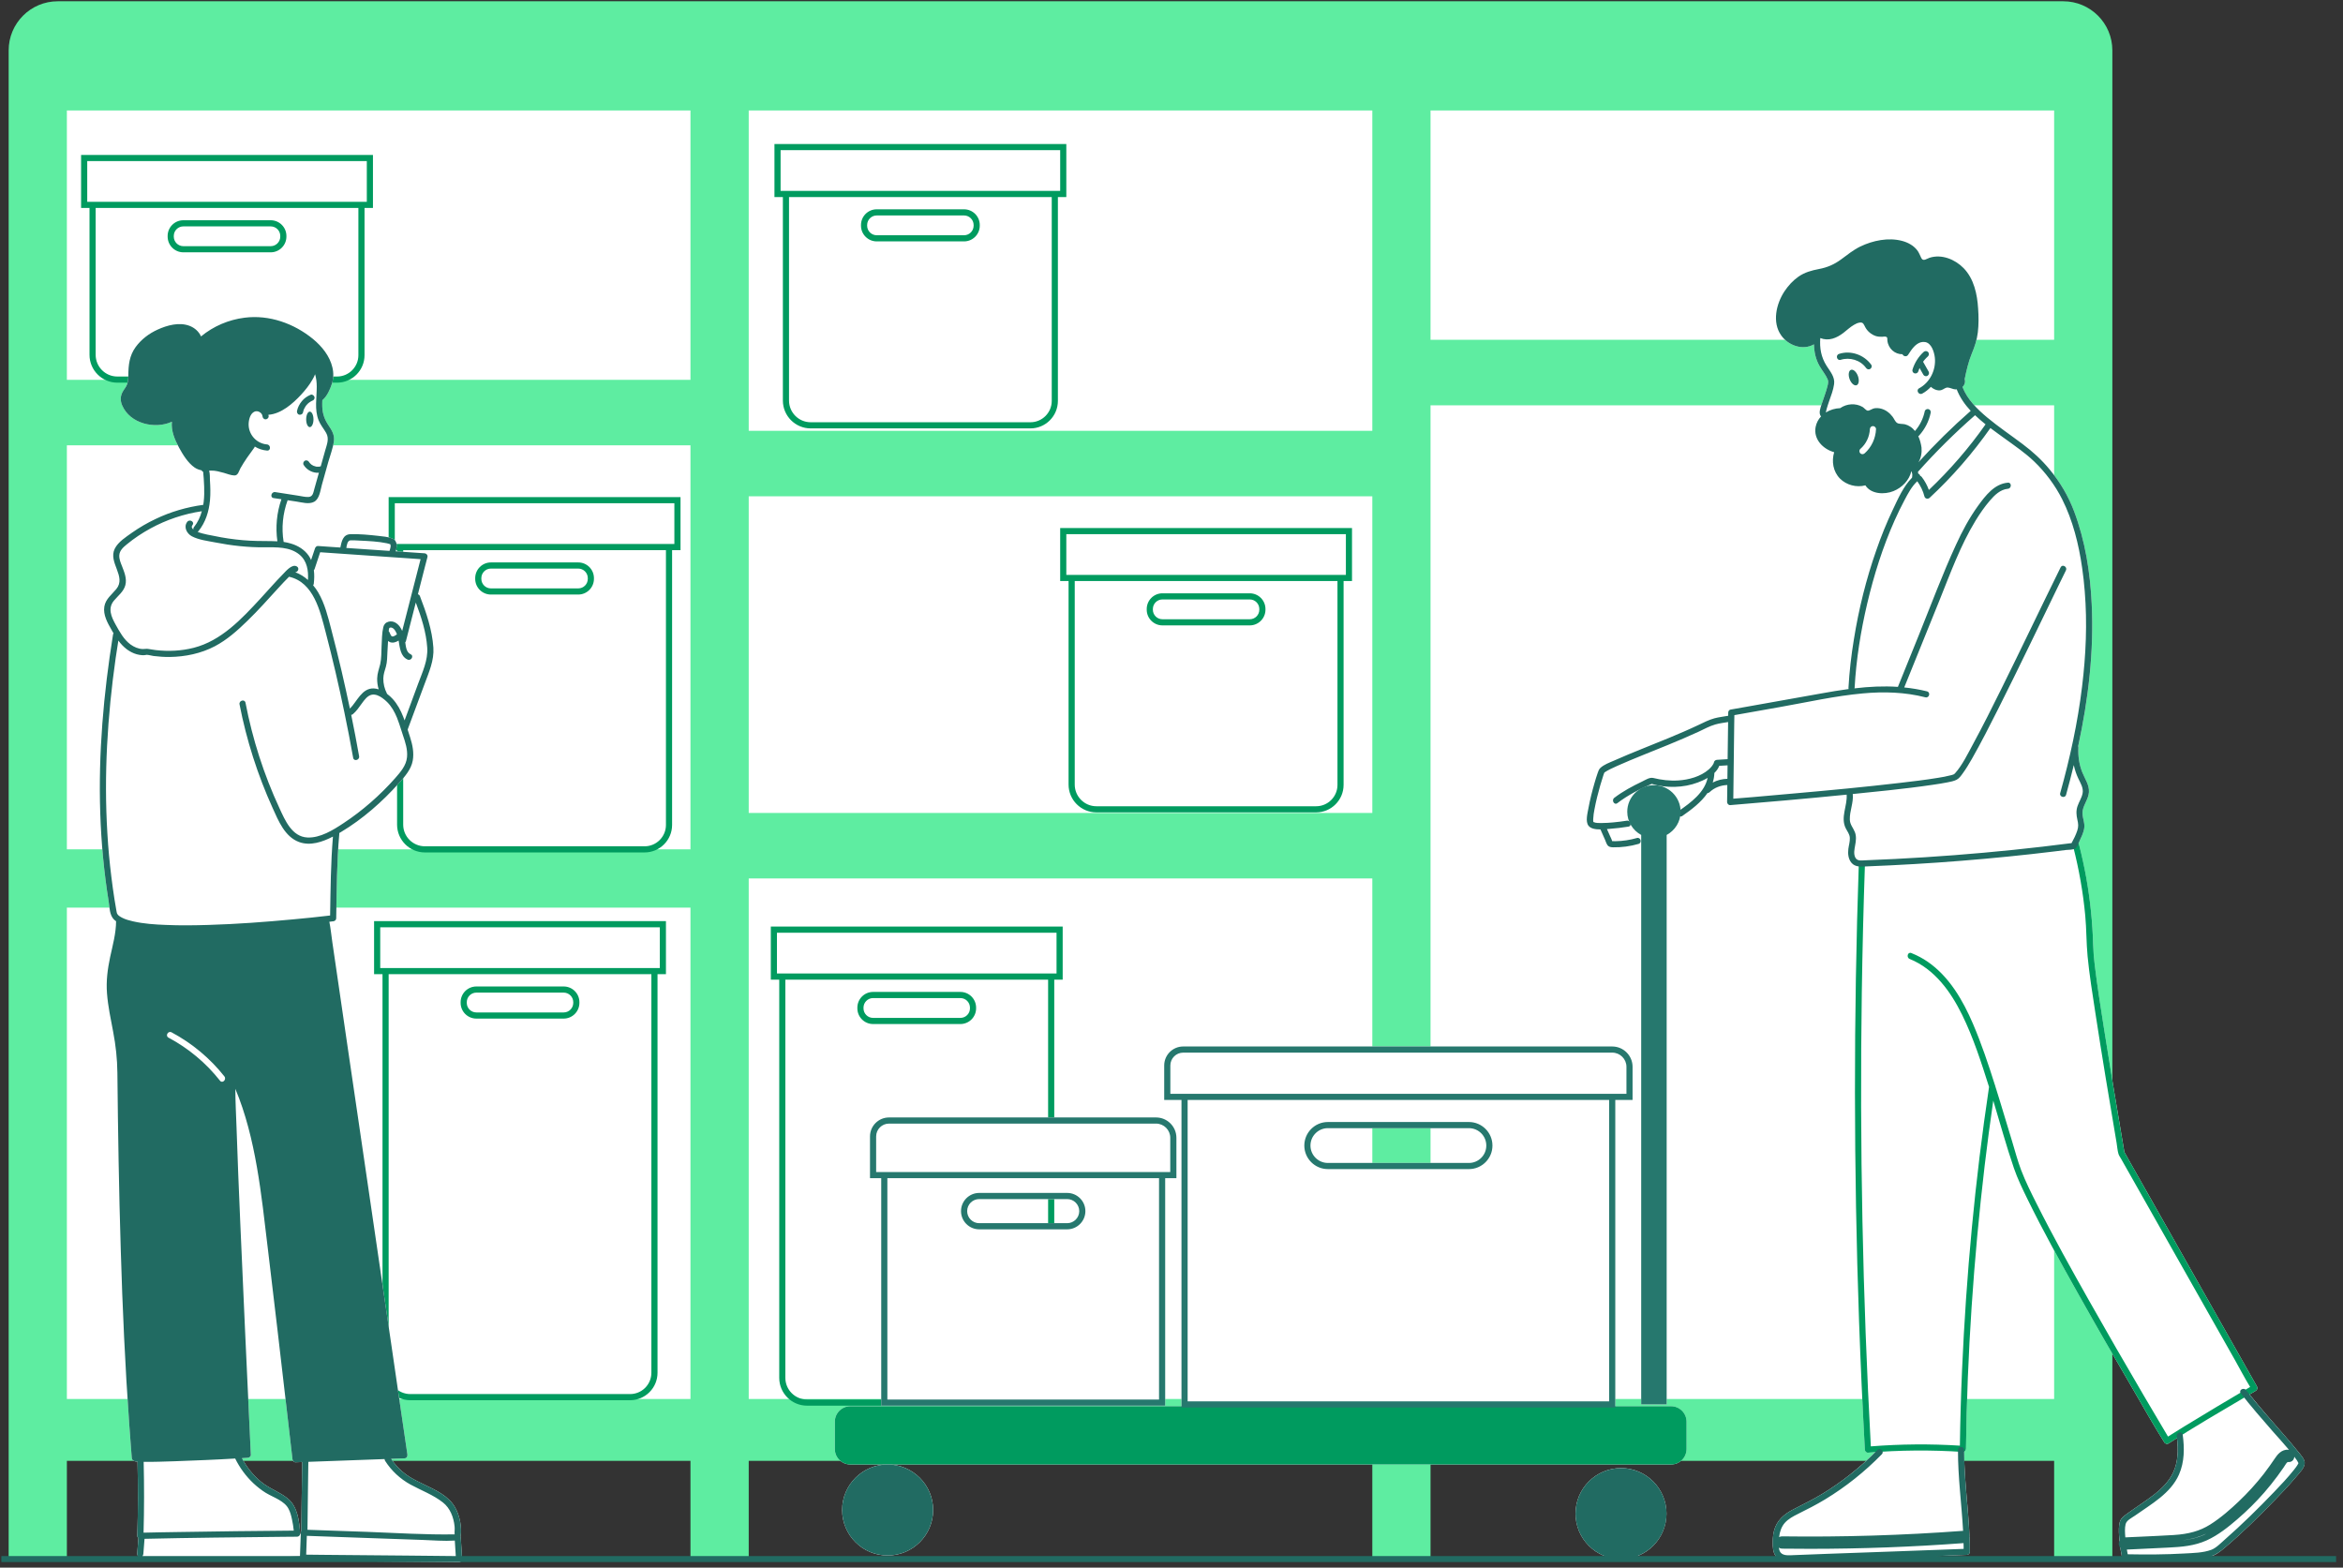
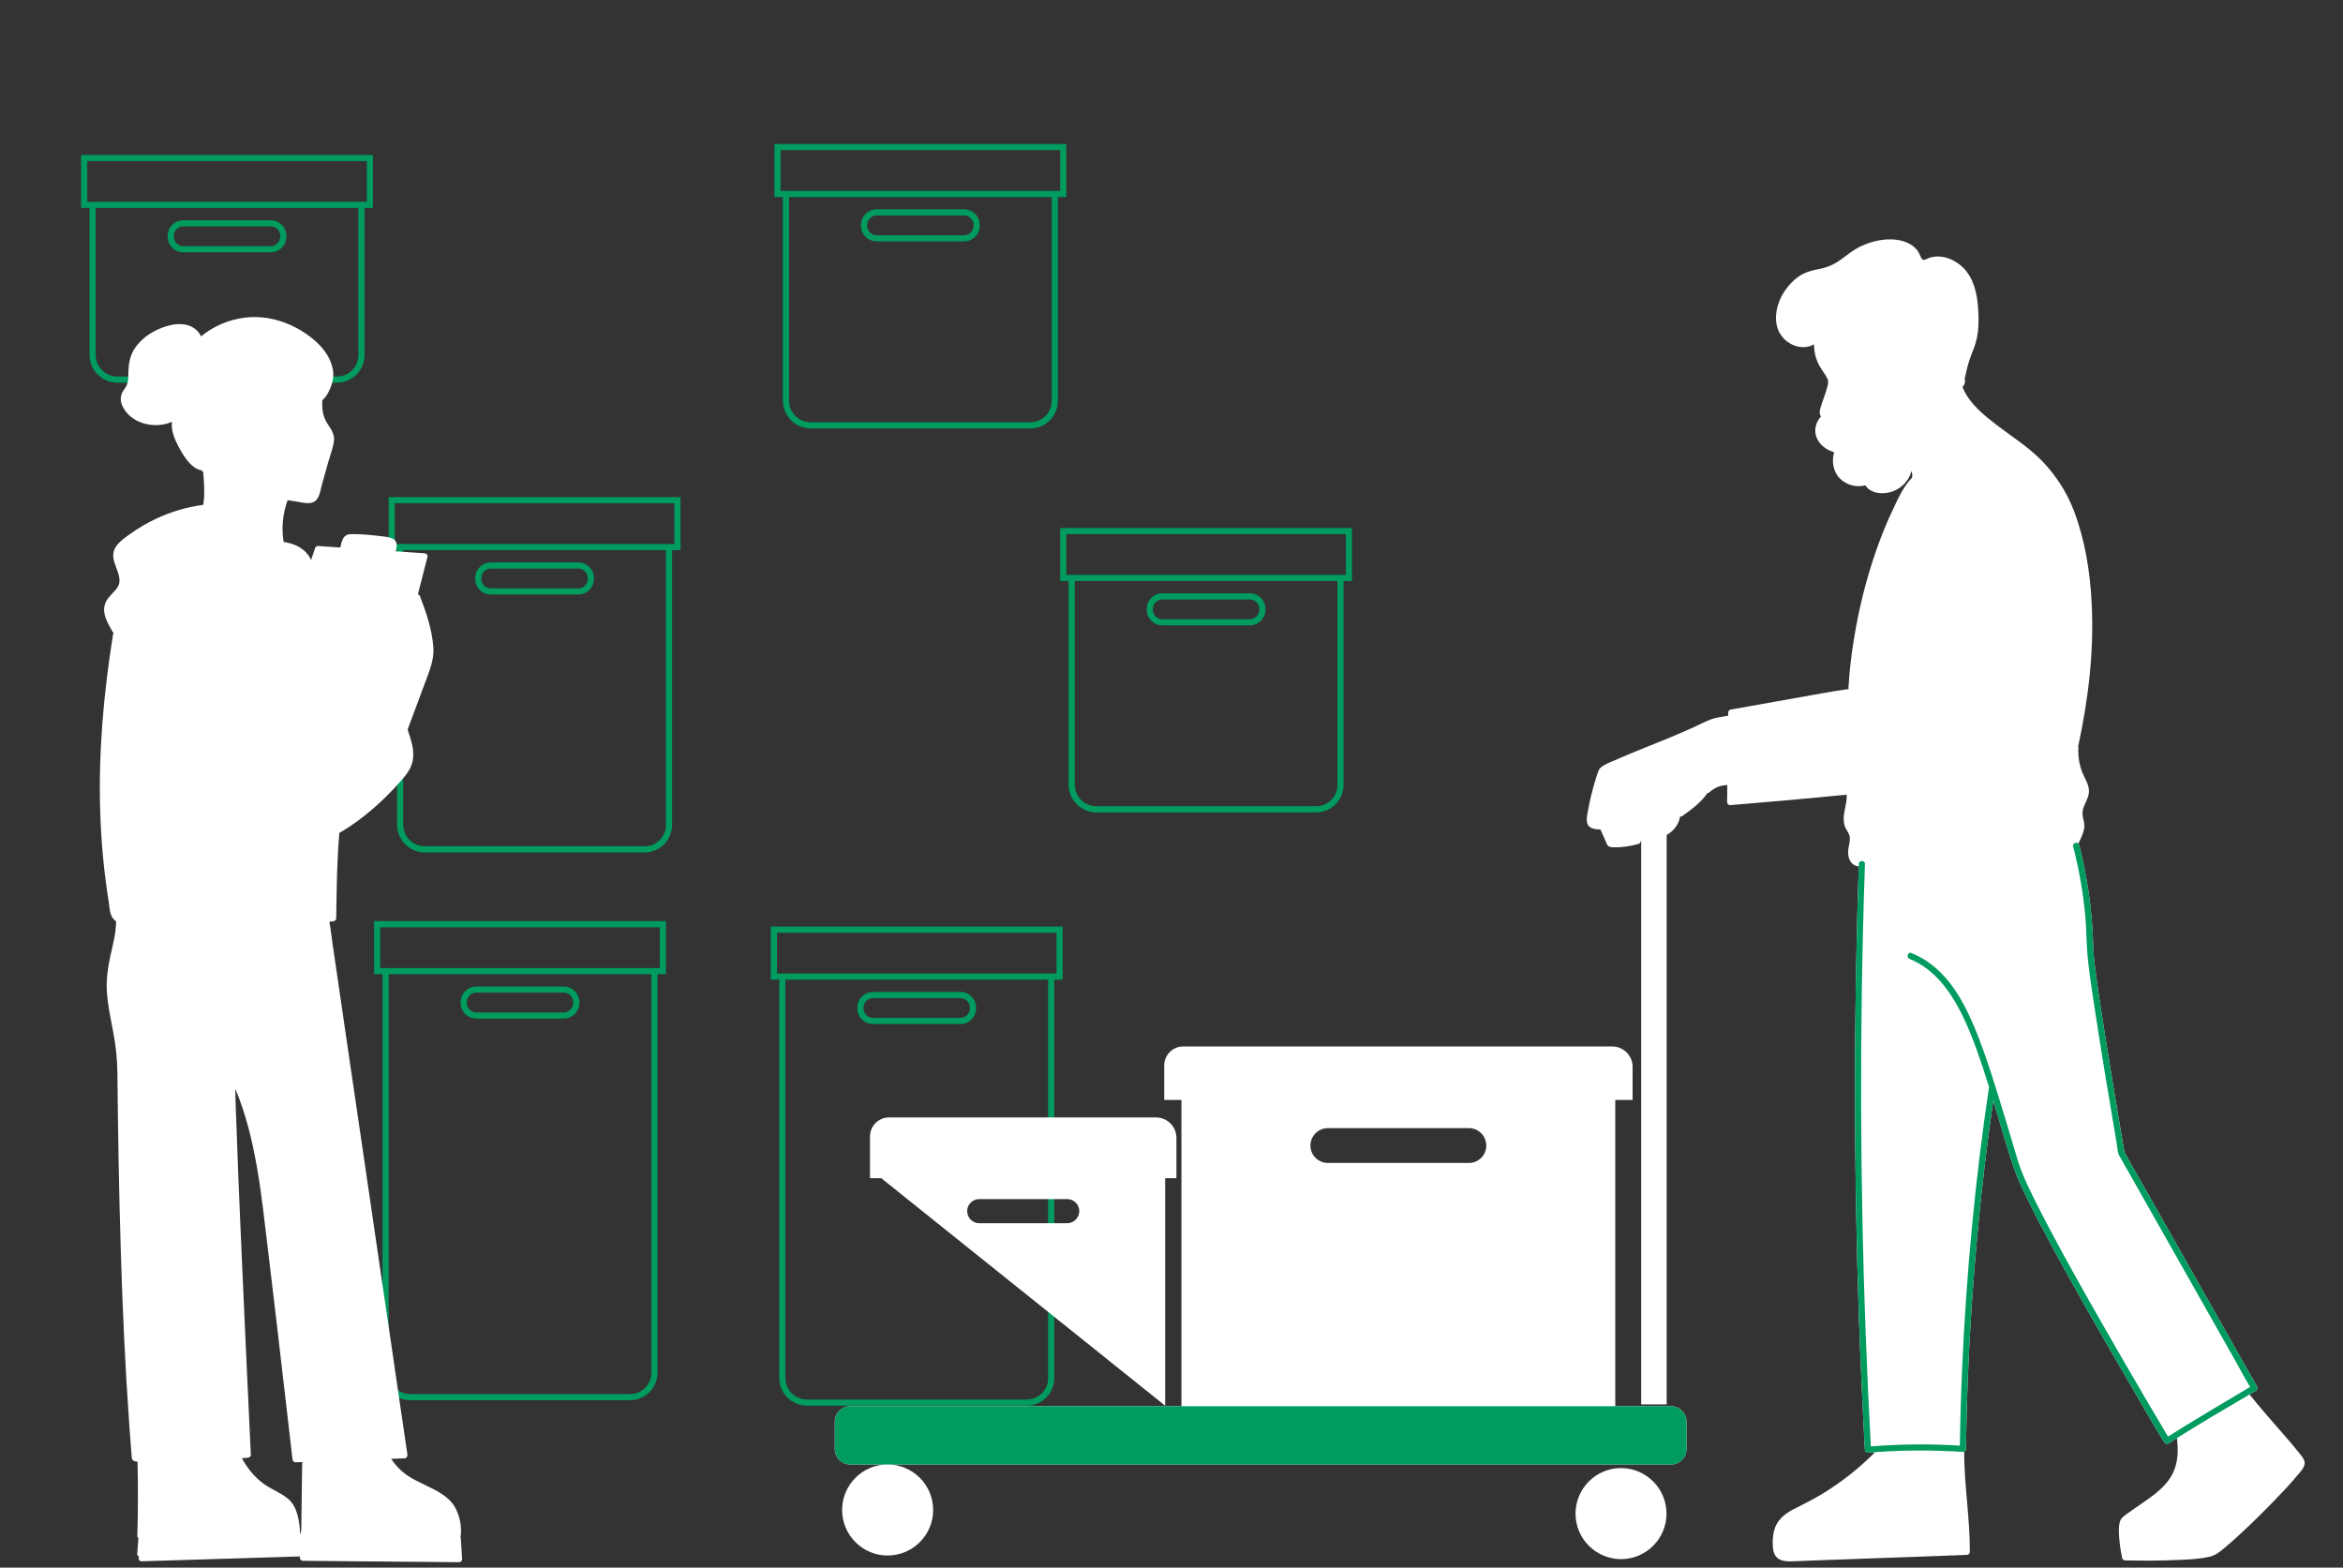
<svg xmlns="http://www.w3.org/2000/svg" width="423" zoomAndPan="magnify" viewBox="0 0 317.25 212.25" height="283" preserveAspectRatio="xMidYMid meet" version="1.0">
  <rect x="0" y="0" width="317.25" height="212.25" fill="#333333" stroke="none" />
  <defs>
    <clipPath id="5d932fb5a1">
      <path d="M 1 0 L 287 0 L 287 211.504 L 1 211.504 Z M 1 0 " clip-rule="nonzero" />
    </clipPath>
    <clipPath id="33d53088c7">
      <path d="M 13 32 L 313 32 L 313 211.504 L 13 211.504 Z M 13 32 " clip-rule="nonzero" />
    </clipPath>
    <clipPath id="645300d5bf">
      <path d="M 0.184 32 L 316.316 32 L 316.316 211.504 L 0.184 211.504 Z M 0.184 32 " clip-rule="nonzero" />
    </clipPath>
  </defs>
-   <path fill="#ffffff" d="M 7.484 8.582 L 280.262 8.582 L 280.262 191.543 L 7.484 191.543 Z M 7.484 8.582 " fill-opacity="1" fill-rule="nonzero" />
  <g clip-path="url(#5d932fb5a1)">
-     <path fill="#5eeda1" d="M 279.367 0.172 L 7.824 0.172 C 4.148 0.172 1.172 3.152 1.172 6.828 L 1.172 211.102 L 9.055 211.102 L 9.055 197.797 L 93.492 197.797 L 93.492 210.918 L 101.379 210.918 L 101.379 197.797 L 185.816 197.797 L 185.816 211.102 L 193.699 211.102 L 193.699 197.797 L 278.137 197.797 L 278.137 211.41 L 286.02 211.41 L 286.02 6.828 C 286.023 3.152 283.043 0.172 279.367 0.172 Z M 193.699 14.957 L 278.137 14.957 L 278.137 46.008 L 193.699 46.008 Z M 101.379 14.957 L 185.816 14.957 L 185.816 58.328 L 101.379 58.328 Z M 101.379 67.199 L 185.816 67.199 L 185.816 110.074 L 101.379 110.074 Z M 9.055 14.957 L 93.492 14.957 L 93.492 51.426 L 9.055 51.426 Z M 9.055 60.297 L 93.492 60.297 L 93.492 115 L 9.055 115 Z M 91.355 189.418 L 9.055 189.418 L 9.055 122.887 L 93.492 122.887 L 93.492 189.418 Z M 101.379 189.418 L 101.379 118.941 L 185.816 118.941 L 185.816 189.418 Z M 193.699 189.418 L 193.699 54.879 L 278.137 54.879 L 278.137 189.418 Z M 193.699 189.418 " fill-opacity="1" fill-rule="nonzero" />
-   </g>
+     </g>
  <path fill="#009b5f" d="M 10.98 28.156 L 12.121 28.156 L 12.121 48.047 C 12.121 50.121 13.809 51.812 15.887 51.812 L 45.641 51.812 C 47.691 51.812 49.359 50.141 49.359 48.09 L 49.359 28.156 L 50.5 28.156 L 50.5 20.98 L 10.98 20.98 Z M 48.527 48.09 C 48.527 49.684 47.23 50.98 45.641 50.98 L 15.887 50.98 C 14.27 50.98 12.953 49.664 12.953 48.047 L 12.953 28.156 L 48.527 28.156 Z M 11.812 21.812 L 49.668 21.812 L 49.668 27.324 L 11.812 27.324 Z M 24.828 34.164 L 36.652 34.164 C 37.824 34.164 38.781 33.211 38.781 32.035 L 38.781 31.945 C 38.781 30.773 37.828 29.82 36.652 29.82 L 24.828 29.82 C 23.652 29.82 22.699 30.773 22.699 31.945 L 22.699 32.035 C 22.699 33.207 23.652 34.164 24.828 34.164 Z M 23.531 31.945 C 23.531 31.23 24.113 30.652 24.828 30.652 L 36.652 30.652 C 37.367 30.652 37.949 31.23 37.949 31.945 L 37.949 32.035 C 37.949 32.75 37.367 33.332 36.652 33.332 L 24.828 33.332 C 24.113 33.332 23.531 32.75 23.531 32.035 Z M 106.004 54.238 C 106.004 56.312 107.691 58.004 109.77 58.004 L 139.523 58.004 C 141.574 58.004 143.242 56.336 143.242 54.281 L 143.242 26.68 L 144.383 26.68 L 144.383 19.5 L 104.863 19.5 L 104.863 26.68 L 106.004 26.68 Z M 142.41 54.281 C 142.41 55.875 141.113 57.172 139.523 57.172 L 109.77 57.172 C 108.152 57.172 106.836 55.855 106.836 54.238 L 106.836 26.68 L 142.41 26.68 Z M 105.695 25.848 L 105.695 20.332 L 143.551 20.332 L 143.551 25.848 Z M 118.707 32.684 L 130.535 32.684 C 131.711 32.684 132.664 31.73 132.664 30.559 L 132.664 30.465 C 132.664 29.293 131.711 28.34 130.535 28.34 L 118.707 28.34 C 117.535 28.34 116.582 29.293 116.582 30.465 L 116.582 30.559 C 116.582 31.73 117.539 32.684 118.707 32.684 Z M 117.414 30.465 C 117.414 29.754 117.996 29.172 118.707 29.172 L 130.535 29.172 C 131.25 29.172 131.832 29.754 131.832 30.465 L 131.832 30.559 C 131.832 31.273 131.25 31.852 130.535 31.852 L 118.707 31.852 C 117.996 31.852 117.414 31.273 117.414 30.559 Z M 183.07 71.492 L 143.551 71.492 L 143.551 78.672 L 144.688 78.672 L 144.688 106.23 C 144.688 108.305 146.379 109.996 148.453 109.996 L 178.207 109.996 C 180.258 109.996 181.926 108.328 181.926 106.273 L 181.926 78.672 L 183.066 78.672 L 183.066 71.492 Z M 181.098 106.277 C 181.098 107.867 179.801 109.164 178.211 109.164 L 148.453 109.164 C 146.836 109.164 145.523 107.848 145.523 106.23 L 145.523 78.672 L 181.098 78.672 Z M 182.238 77.84 L 144.383 77.84 L 144.383 72.324 L 182.238 72.324 Z M 157.395 84.676 L 169.223 84.676 C 170.395 84.676 171.348 83.723 171.348 82.551 L 171.348 82.461 C 171.348 81.285 170.395 80.332 169.223 80.332 L 157.395 80.332 C 156.223 80.332 155.27 81.285 155.27 82.461 L 155.27 82.551 C 155.27 83.723 156.223 84.676 157.395 84.676 Z M 156.102 82.461 C 156.102 81.746 156.68 81.164 157.395 81.164 L 169.223 81.164 C 169.938 81.164 170.516 81.746 170.516 82.461 L 170.516 82.551 C 170.516 83.266 169.938 83.844 169.223 83.844 L 157.395 83.844 C 156.684 83.844 156.102 83.266 156.102 82.551 Z M 52.625 74.488 L 53.766 74.488 L 53.766 111.652 C 53.766 113.727 55.453 115.418 57.531 115.418 L 87.285 115.418 C 89.336 115.418 91.004 113.746 91.004 111.695 L 91.004 74.488 L 92.145 74.488 L 92.145 67.305 L 52.625 67.305 Z M 90.172 111.695 C 90.172 113.289 88.875 114.586 87.285 114.586 L 57.531 114.586 C 55.91 114.586 54.594 113.27 54.594 111.652 L 54.594 74.488 L 90.172 74.488 Z M 53.457 68.137 L 91.312 68.137 L 91.312 73.656 L 53.457 73.656 Z M 66.469 80.5 L 78.297 80.5 C 79.469 80.5 80.422 79.547 80.422 78.375 L 80.422 78.277 C 80.422 77.105 79.469 76.152 78.297 76.152 L 66.469 76.152 C 65.297 76.152 64.344 77.105 64.344 78.277 L 64.344 78.375 C 64.344 79.547 65.297 80.5 66.469 80.5 Z M 65.176 78.277 C 65.176 77.566 65.758 76.984 66.469 76.984 L 78.297 76.984 C 79.012 76.984 79.59 77.566 79.59 78.277 L 79.59 78.375 C 79.59 79.09 79.012 79.668 78.297 79.668 L 66.469 79.668 C 65.758 79.668 65.176 79.09 65.176 78.375 Z M 50.652 131.902 L 51.793 131.902 L 51.793 185.82 C 51.793 187.898 53.48 189.586 55.559 189.586 L 85.312 189.586 C 86.305 189.586 87.238 189.199 87.941 188.496 C 88.645 187.793 89.031 186.859 89.031 185.867 L 89.031 131.902 L 90.172 131.902 L 90.172 124.719 L 50.652 124.719 Z M 88.199 185.867 C 88.199 186.637 87.898 187.363 87.355 187.91 C 86.809 188.453 86.082 188.754 85.312 188.754 L 55.559 188.754 C 53.941 188.754 52.625 187.438 52.625 185.82 L 52.625 131.902 L 88.199 131.902 Z M 51.484 125.551 L 89.34 125.551 L 89.34 131.07 L 51.484 131.07 Z M 64.5 137.914 L 76.328 137.914 C 77.496 137.914 78.449 136.961 78.453 135.789 L 78.453 135.691 C 78.453 134.52 77.5 133.566 76.328 133.566 L 64.5 133.566 C 63.324 133.566 62.371 134.52 62.371 135.691 L 62.371 135.789 C 62.371 136.961 63.324 137.914 64.5 137.914 Z M 63.203 135.691 C 63.203 134.98 63.785 134.398 64.5 134.398 L 76.328 134.398 C 77.039 134.398 77.621 134.98 77.621 135.691 L 77.621 135.789 C 77.621 136.5 77.039 137.082 76.328 137.082 L 64.5 137.082 C 63.785 137.082 63.203 136.504 63.203 135.789 Z M 104.371 132.641 L 105.512 132.641 L 105.512 186.559 C 105.512 188.637 107.199 190.324 109.277 190.324 L 139.031 190.324 C 141.082 190.324 142.75 188.656 142.75 186.605 L 142.75 132.641 L 143.891 132.641 L 143.891 125.457 L 104.371 125.457 Z M 141.918 186.605 C 141.918 188.199 140.621 189.492 139.031 189.492 L 109.277 189.492 C 107.656 189.492 106.34 188.176 106.34 186.559 L 106.34 132.641 L 141.918 132.641 Z M 105.203 126.289 L 143.059 126.289 L 143.059 131.809 L 105.203 131.809 Z M 118.215 138.652 L 130.043 138.652 C 131.215 138.652 132.168 137.699 132.168 136.527 L 132.168 136.434 C 132.168 135.258 131.215 134.305 130.043 134.305 L 118.215 134.305 C 117.043 134.305 116.09 135.258 116.09 136.434 L 116.09 136.527 C 116.09 137.699 117.043 138.652 118.215 138.652 Z M 116.922 136.434 C 116.922 135.719 117.504 135.137 118.215 135.137 L 130.043 135.137 C 130.758 135.137 131.336 135.719 131.336 136.434 L 131.336 136.527 C 131.336 137.242 130.758 137.82 130.043 137.82 L 118.215 137.82 C 117.504 137.82 116.922 137.242 116.922 136.527 Z M 116.922 136.434 " fill-opacity="1" fill-rule="nonzero" />
  <g clip-path="url(#33d53088c7)">
-     <path fill="#ffffff" d="M 225.648 204.941 C 225.648 208.34 222.895 211.102 219.496 211.102 C 216.094 211.102 213.332 208.34 213.332 204.941 C 213.332 201.539 216.094 198.777 219.496 198.777 C 222.895 198.777 225.648 201.539 225.648 204.941 Z M 311.191 196.574 C 310.566 195.785 309.91 195.027 309.254 194.277 C 307.68 192.465 306.086 190.676 304.594 188.805 C 304.879 188.641 305.168 188.465 305.453 188.301 C 305.645 188.184 305.711 187.926 305.602 187.727 C 303.879 184.68 302.152 181.637 300.43 178.594 C 297.402 173.246 294.383 167.898 291.355 162.551 C 290.332 160.754 289.32 158.949 288.297 157.152 C 288.086 156.781 287.895 156.391 287.664 156.023 C 287.656 156.016 287.656 156.016 287.648 156.008 C 287.648 156 287.648 156 287.648 156 C 287.621 155.824 287.59 155.656 287.562 155.484 C 286.633 150.027 285.719 144.57 284.859 139.098 C 284.422 136.289 283.973 133.477 283.629 130.648 C 283.523 129.742 283.445 128.855 283.422 127.945 C 283.34 124.91 283.023 121.883 282.492 118.891 C 282.223 117.387 281.898 115.879 281.52 114.398 C 281.5 114.324 281.461 114.266 281.418 114.227 C 281.469 114.117 281.508 114.008 281.559 113.918 C 281.816 113.387 282.074 112.828 282.191 112.246 C 282.383 111.383 281.844 110.582 282.008 109.734 C 282.176 108.871 282.789 108.152 282.848 107.258 C 282.914 106.266 282.293 105.441 281.941 104.562 C 281.527 103.496 281.359 102.367 281.426 101.227 C 281.426 101.16 281.41 101.094 281.395 101.043 C 282.766 94.715 283.547 88.227 283.223 81.766 C 283.023 77.516 282.34 73.199 280.828 69.199 C 280.047 67.145 278.949 65.285 277.551 63.594 C 276.461 62.266 275.254 61.168 273.883 60.137 C 272.285 58.93 270.613 57.809 269.066 56.52 C 267.73 55.402 266.367 54.066 265.727 52.395 C 266.023 52.117 266.141 51.727 266.023 51.336 C 266.258 50.18 266.531 48.984 266.98 47.895 C 267.379 46.945 267.68 46.039 267.805 45.008 C 267.93 43.934 267.922 42.848 267.844 41.766 C 267.723 39.828 267.281 37.746 265.883 36.309 C 264.727 35.121 262.906 34.371 261.266 34.902 C 260.867 35.035 260.41 35.445 260.152 34.938 C 259.953 34.555 259.844 34.18 259.57 33.848 C 259.062 33.215 258.324 32.824 257.551 32.617 C 255.695 32.125 253.602 32.559 251.895 33.375 C 250.945 33.84 250.141 34.496 249.293 35.121 C 248.352 35.809 247.438 36.211 246.289 36.426 C 245.293 36.617 244.367 36.867 243.52 37.457 C 242.762 37.988 242.133 38.68 241.617 39.453 C 240.508 41.141 239.926 43.637 241.176 45.406 C 242.133 46.781 244.109 47.496 245.617 46.621 C 245.641 47.652 245.848 48.652 246.383 49.574 C 246.723 50.172 247.195 50.723 247.469 51.352 C 247.594 51.645 247.535 51.918 247.461 52.227 C 247.262 53.074 246.922 53.891 246.656 54.723 C 246.523 55.145 246.18 55.992 246.582 56.375 C 246.215 56.766 245.949 57.25 245.84 57.816 C 245.531 59.477 246.848 60.816 248.352 61.227 C 247.984 62.457 248.203 63.852 249.141 64.801 C 250.016 65.676 251.379 66.039 252.578 65.715 C 253.332 66.914 255.156 66.996 256.379 66.496 C 257.551 66.023 258.523 65.027 258.805 63.793 C 258.805 63.805 258.812 63.812 258.824 63.828 C 258.824 63.828 258.824 63.836 258.832 63.844 L 258.832 63.852 C 258.832 63.852 258.832 63.859 258.84 63.859 C 258.848 63.895 258.855 63.91 258.863 63.945 C 258.891 64.012 258.906 64.07 258.914 64.137 C 258.922 64.152 258.922 64.168 258.922 64.184 C 258.922 64.195 258.93 64.203 258.93 64.203 C 258.93 64.219 258.93 64.234 258.93 64.242 C 258.93 64.309 258.93 64.375 258.922 64.441 C 258.922 64.461 258.922 64.477 258.922 64.492 C 258.922 64.5 258.922 64.512 258.922 64.512 C 258.914 64.535 258.906 64.551 258.906 64.566 C 258.898 64.602 258.898 64.633 258.898 64.676 C 257.727 65.848 257 67.527 256.301 69 C 255.445 70.789 254.707 72.625 254.059 74.496 C 252.684 78.414 251.68 82.465 251.023 86.566 C 250.664 88.734 250.414 90.922 250.289 93.125 C 250.281 93.184 250.297 93.242 250.316 93.293 C 249.066 93.461 247.828 93.668 246.598 93.891 C 243.344 94.48 240.102 95.055 236.852 95.629 C 236.004 95.781 235.152 95.93 234.312 96.078 C 234.133 96.105 234.008 96.305 234.008 96.477 C 234.008 96.621 234.008 96.77 233.996 96.91 C 233.375 97.035 232.742 97.094 232.117 97.258 C 231.371 97.469 230.688 97.824 229.98 98.156 C 228.668 98.781 227.328 99.355 225.98 99.914 C 223.512 100.938 221 101.891 218.555 102.98 C 217.949 103.246 217.176 103.512 216.684 103.988 C 216.492 104.164 216.426 104.402 216.336 104.645 C 216.176 105.094 216.043 105.543 215.91 106 C 215.578 107.141 215.285 108.289 215.078 109.461 C 214.961 110.102 214.637 111.223 215.094 111.805 C 215.41 112.211 216.066 112.305 216.707 112.305 C 216.898 112.77 217.117 113.227 217.324 113.691 C 217.434 113.926 217.5 114.191 217.641 114.398 C 217.824 114.676 218.105 114.715 218.406 114.723 C 219.578 114.75 220.742 114.59 221.863 114.266 C 222.062 114.207 222.156 114.043 222.156 113.883 L 222.223 113.883 L 222.223 190.152 L 225.672 190.152 L 225.672 113.051 C 226.613 112.535 227.305 111.629 227.496 110.551 C 227.586 110.566 227.688 110.559 227.785 110.484 C 229.023 109.625 230.34 108.637 231.195 107.379 C 231.297 107.379 231.395 107.34 231.469 107.266 C 232.125 106.648 232.992 106.316 233.883 106.293 C 233.883 106.559 233.875 106.824 233.875 107.09 C 233.875 107.598 233.863 108.098 233.855 108.594 C 233.855 108.805 234.047 109.027 234.273 109.012 C 236.75 108.812 239.219 108.594 241.691 108.379 C 244.477 108.129 247.262 107.871 250.039 107.598 C 250.148 109.117 249.191 110.664 249.914 112.137 C 250.133 112.578 250.449 112.918 250.473 113.445 C 250.496 113.941 250.34 114.449 250.273 114.941 C 250.191 115.574 250.266 116.297 250.68 116.805 C 250.957 117.137 251.305 117.27 251.68 117.309 C 251.336 127.516 251.164 137.727 251.172 147.941 C 251.172 158.262 251.363 168.582 251.719 178.895 C 251.93 184.691 252.195 190.484 252.512 196.273 C 252.52 196.492 252.691 196.715 252.926 196.691 C 253.242 196.664 253.566 196.656 253.891 196.633 C 251.754 198.77 249.383 200.656 246.805 202.23 C 245.5 203.027 244.137 203.691 242.781 204.391 C 241.559 205.023 240.566 205.879 240.211 207.262 C 240.043 207.934 240.012 208.641 240.043 209.332 C 240.086 209.973 240.203 210.613 240.758 211.012 C 241.242 211.359 241.867 211.41 242.438 211.402 C 243.262 211.395 244.078 211.344 244.902 211.309 C 248.262 211.188 251.613 211.07 254.973 210.945 C 258.746 210.812 262.531 210.68 266.309 210.527 C 266.531 210.52 266.723 210.348 266.723 210.113 C 266.738 205.582 265.965 201.09 265.949 196.551 C 266.098 196.48 266.199 196.332 266.199 196.176 C 266.355 183.359 267.23 170.543 268.727 157.82 C 269.078 154.883 269.469 151.949 269.891 149.02 C 270.824 152.074 271.656 155.16 272.695 158.168 C 273.184 159.609 273.859 160.988 274.523 162.344 C 276.637 166.66 278.973 170.859 281.316 175.043 C 283.789 179.449 286.316 183.832 288.871 188.199 C 290.234 190.527 291.547 192.906 292.996 195.195 C 293.02 195.227 293.035 195.262 293.051 195.293 C 293.168 195.477 293.434 195.566 293.625 195.441 C 294 195.191 294.391 194.961 294.766 194.719 C 294.957 196.281 294.934 197.938 294.25 199.387 C 293.684 200.59 292.727 201.539 291.688 202.355 C 290.523 203.262 289.27 204.043 288.078 204.914 C 287.605 205.266 287.172 205.523 287.016 206.113 C 286.875 206.672 286.891 207.27 286.922 207.836 C 286.98 208.883 287.133 209.938 287.348 210.961 C 287.379 211.145 287.57 211.27 287.746 211.27 C 290.16 211.328 292.57 211.32 294.98 211.211 C 296.371 211.152 297.816 211.094 299.184 210.777 C 300.031 210.578 300.629 210.07 301.277 209.523 C 303.633 207.535 305.836 205.348 307.98 203.145 C 308.988 202.105 309.992 201.055 310.918 199.941 C 311.297 199.484 312.098 198.719 312.062 198.055 C 312.039 197.523 311.5 196.965 311.191 196.574 Z M 228.359 192.5 L 228.359 196.191 C 228.359 197.348 227.43 198.285 226.266 198.285 L 115.133 198.285 C 113.977 198.285 113.035 197.348 113.035 196.191 L 113.035 192.5 C 113.035 191.344 113.977 190.402 115.133 190.402 L 159.973 190.402 L 159.973 148.93 L 157.637 148.93 L 157.637 144.266 C 157.637 142.84 158.793 141.688 160.207 141.688 L 218.305 141.688 C 219.82 141.688 221.059 142.926 221.059 144.445 L 221.059 148.93 L 218.711 148.93 L 218.711 190.402 L 226.266 190.402 C 227.43 190.402 228.359 191.344 228.359 192.5 Z M 201.25 155.109 C 201.25 153.801 200.191 152.746 198.895 152.746 L 179.801 152.746 C 178.496 152.746 177.438 153.801 177.438 155.109 C 177.438 156.406 178.496 157.461 179.801 157.461 L 198.895 157.461 C 199.527 157.461 200.117 157.211 200.559 156.773 C 201.008 156.324 201.25 155.73 201.25 155.109 Z M 114.027 204.449 C 114.027 207.852 116.785 210.613 120.188 210.613 C 123.59 210.613 126.352 207.852 126.352 204.449 C 126.352 201.047 123.59 198.285 120.188 198.285 C 116.785 198.285 114.027 201.047 114.027 204.449 Z M 119.324 159.523 L 117.801 159.523 L 117.801 153.871 C 117.801 152.457 118.957 151.301 120.371 151.301 L 156.531 151.301 C 158.055 151.301 159.293 152.539 159.293 154.059 L 159.293 159.523 L 157.77 159.523 L 157.77 190.328 L 119.324 190.328 Z M 130.957 163.98 C 130.957 164.887 131.691 165.621 132.59 165.621 L 144.496 165.621 C 145.395 165.621 146.137 164.887 146.137 163.98 C 146.137 163.082 145.395 162.352 144.496 162.352 L 132.59 162.352 C 131.691 162.352 130.957 163.082 130.957 163.98 Z M 62.391 208.199 C 62.449 209.164 62.508 210.137 62.574 211.102 C 62.59 211.32 62.371 211.52 62.156 211.52 C 61.285 211.512 60.418 211.5 59.547 211.492 C 55.754 211.461 51.961 211.426 48.168 211.395 C 45.781 211.367 43.402 211.352 41.023 211.328 C 40.809 211.328 40.602 211.145 40.609 210.91 C 40.609 210.852 40.617 210.793 40.617 210.738 C 33.465 210.953 26.312 211.168 19.168 211.395 C 18.805 211.402 18.695 211.02 18.828 210.77 C 18.754 210.738 18.695 210.688 18.652 210.621 C 18.605 210.555 18.57 210.48 18.578 210.395 C 18.629 209.68 18.688 208.965 18.738 208.258 C 18.652 208.176 18.586 208.066 18.594 207.941 C 18.695 204.59 18.703 201.246 18.621 197.906 C 18.379 197.895 18.129 197.855 17.98 197.703 C 17.82 197.547 17.84 197.312 17.82 197.105 C 17.789 196.648 17.746 196.191 17.715 195.734 C 17.641 194.754 17.562 193.77 17.496 192.781 C 16.941 184.938 16.582 177.082 16.352 169.215 C 16.102 161.23 15.977 153.246 15.895 145.254 C 15.875 143.367 15.676 141.543 15.32 139.691 C 14.996 137.969 14.621 136.246 14.488 134.492 C 14.355 132.805 14.57 131.207 14.918 129.559 C 15.262 127.98 15.711 126.367 15.719 124.738 C 15.617 124.672 15.527 124.594 15.445 124.512 C 14.82 123.898 14.844 122.891 14.719 122.086 C 14.078 118.117 13.707 114.102 13.574 110.082 C 13.305 102 14.023 93.906 15.301 85.934 C 15.312 85.859 15.336 85.801 15.379 85.758 C 15.285 85.602 15.203 85.449 15.109 85.293 C 14.57 84.344 13.938 83.254 14.129 82.117 C 14.305 81.094 15.129 80.512 15.75 79.754 C 16.602 78.715 15.992 77.609 15.602 76.484 C 15.344 75.762 15.176 75.031 15.535 74.297 C 16 73.359 17.066 72.703 17.891 72.109 C 18.887 71.414 19.953 70.797 21.059 70.273 C 23.102 69.293 25.281 68.66 27.52 68.352 C 27.543 68.219 27.562 68.094 27.578 67.961 C 27.66 67.277 27.668 66.582 27.645 65.891 C 27.629 65.516 27.609 65.141 27.586 64.77 C 27.57 64.609 27.562 64.453 27.543 64.285 C 27.535 64.176 27.527 64.078 27.52 63.969 C 27.496 63.902 27.484 63.879 27.504 63.879 C 27.395 63.836 27.328 63.762 27.293 63.68 C 26.98 63.621 26.664 63.512 26.355 63.305 C 25.449 62.68 24.758 61.551 24.242 60.602 C 23.668 59.555 23.145 58.324 23.277 57.102 C 23.27 57.102 23.27 57.109 23.262 57.109 C 20.965 58.156 17.605 57.367 16.543 54.887 C 16.266 54.254 16.285 53.617 16.625 53.016 C 16.824 52.668 17.098 52.375 17.223 51.992 C 17.355 51.621 17.375 51.23 17.375 50.836 C 17.391 49.426 17.508 48.176 18.363 46.996 C 19.121 45.957 20.168 45.156 21.34 44.625 C 22.637 44.035 24.277 43.586 25.672 44.117 C 26.363 44.383 26.93 44.891 27.219 45.547 C 28.906 44.16 30.953 43.285 33.117 43.012 C 36.449 42.59 39.82 43.793 42.391 45.906 C 43.586 46.895 44.652 48.203 45.008 49.75 C 45.191 50.512 45.168 51.246 44.926 52.004 C 44.676 52.75 44.316 53.574 43.719 54.121 C 43.695 54.148 43.668 54.164 43.645 54.172 C 43.629 54.48 43.629 54.781 43.637 55.086 C 43.68 56.051 43.961 56.824 44.5 57.617 C 44.941 58.258 45.316 58.906 45.215 59.703 C 45.09 60.668 44.711 61.641 44.441 62.582 C 44.336 62.953 44.234 63.328 44.125 63.711 C 43.945 64.352 43.762 64.992 43.586 65.633 C 43.379 66.363 43.277 67.527 42.539 67.938 C 41.84 68.32 40.883 68.02 40.16 67.91 C 39.754 67.852 39.352 67.785 38.945 67.727 C 38.289 69.531 38.09 71.48 38.406 73.375 C 38.656 73.41 38.902 73.457 39.145 73.531 C 39.238 73.551 39.32 73.574 39.41 73.602 C 40.359 73.883 41.223 74.414 41.797 75.238 C 41.922 75.43 42.039 75.621 42.121 75.828 C 42.305 75.297 42.48 74.766 42.656 74.23 C 42.715 74.066 42.871 73.914 43.055 73.926 C 43.652 73.965 44.25 74.008 44.844 74.047 C 45.258 74.074 45.664 74.105 46.082 74.133 C 46.258 73.316 46.422 72.367 47.438 72.328 C 48.699 72.285 50.023 72.418 51.277 72.559 C 51.871 72.625 52.5 72.676 53.059 72.883 C 53.352 72.992 53.531 73.152 53.641 73.449 C 53.789 73.859 53.691 74.258 53.582 74.648 C 54.879 74.73 56.176 74.82 57.477 74.914 C 57.742 74.93 57.949 75.164 57.875 75.438 C 57.75 75.91 57.633 76.379 57.508 76.852 C 57.199 78.059 56.891 79.254 56.586 80.461 C 56.703 80.492 56.809 80.578 56.859 80.711 C 57.715 82.93 58.523 85.301 58.68 87.688 C 58.797 89.426 58.082 91.004 57.492 92.602 C 56.727 94.664 55.961 96.719 55.195 98.781 C 55.312 99.133 55.422 99.488 55.535 99.836 C 55.859 100.859 56.078 101.918 55.887 102.98 C 55.672 104.188 54.805 105.152 54.008 106.043 C 51.77 108.555 49.09 110.906 46.199 112.637 C 46.113 112.688 46.023 112.746 45.93 112.793 C 45.941 112.828 45.941 112.859 45.941 112.902 C 45.605 116.695 45.59 120.52 45.523 124.328 C 45.523 124.57 45.34 124.711 45.109 124.746 C 45.074 124.746 45.043 124.754 45 124.754 C 44.867 124.77 44.727 124.785 44.594 124.805 C 44.777 125.703 44.859 126.625 44.992 127.523 C 45.281 129.512 45.574 131.488 45.863 133.477 C 46.266 136.23 46.672 138.992 47.07 141.754 C 47.555 145.012 48.027 148.281 48.508 151.539 C 49.023 155.043 49.531 158.543 50.047 162.043 C 50.555 165.512 51.062 168.98 51.57 172.449 C 52.035 175.617 52.5 178.777 52.969 181.945 C 53.34 184.539 53.723 187.133 54.105 189.73 C 54.363 191.484 54.621 193.238 54.879 194.992 C 54.973 195.641 55.062 196.281 55.164 196.93 C 55.203 197.199 55.055 197.445 54.762 197.457 C 54.156 197.473 53.559 197.496 52.957 197.523 C 53.5 198.336 54.191 199.078 54.988 199.652 C 55.156 199.777 55.328 199.883 55.512 200 C 56.137 200.383 56.801 200.699 57.457 201.016 C 58.98 201.754 60.742 202.547 61.609 204.082 C 62.172 205.082 62.457 206.312 62.422 207.461 C 62.414 207.668 62.398 207.875 62.348 208.059 C 62.371 208.102 62.391 208.148 62.391 208.199 Z M 40.918 197.953 C 40.617 197.961 40.316 197.98 40.02 197.988 C 39.77 197.996 39.629 197.789 39.602 197.57 C 39.352 195.434 39.113 193.305 38.863 191.176 C 37.996 183.734 37.148 176.297 36.242 168.863 C 35.395 161.844 34.664 154.094 31.867 147.426 C 31.867 149.152 31.969 150.898 32.027 152.637 C 32.168 156.906 32.344 161.164 32.527 165.422 C 32.734 170.285 32.949 175.152 33.176 180.008 C 33.355 184 33.539 188 33.73 191.992 C 33.805 193.645 33.891 195.301 33.965 196.965 C 33.98 197.199 33.766 197.363 33.547 197.379 C 33.492 197.379 33.422 197.391 33.367 197.391 C 33.164 197.406 32.957 197.414 32.758 197.43 C 33.391 198.637 34.238 199.699 35.285 200.582 C 36.418 201.547 37.848 201.98 38.988 202.918 C 40.309 204.008 40.543 206.031 40.641 207.652 L 40.641 207.676 L 40.727 207.676 C 40.727 207.602 40.734 207.535 40.734 207.461 C 40.734 207.375 40.758 207.309 40.793 207.254 C 40.852 204.148 40.859 201.055 40.918 197.953 Z M 40.918 197.953 " fill-opacity="1" fill-rule="nonzero" />
+     <path fill="#ffffff" d="M 225.648 204.941 C 225.648 208.34 222.895 211.102 219.496 211.102 C 216.094 211.102 213.332 208.34 213.332 204.941 C 213.332 201.539 216.094 198.777 219.496 198.777 C 222.895 198.777 225.648 201.539 225.648 204.941 Z M 311.191 196.574 C 310.566 195.785 309.91 195.027 309.254 194.277 C 307.68 192.465 306.086 190.676 304.594 188.805 C 304.879 188.641 305.168 188.465 305.453 188.301 C 305.645 188.184 305.711 187.926 305.602 187.727 C 303.879 184.68 302.152 181.637 300.43 178.594 C 297.402 173.246 294.383 167.898 291.355 162.551 C 290.332 160.754 289.32 158.949 288.297 157.152 C 288.086 156.781 287.895 156.391 287.664 156.023 C 287.656 156.016 287.656 156.016 287.648 156.008 C 287.648 156 287.648 156 287.648 156 C 287.621 155.824 287.59 155.656 287.562 155.484 C 286.633 150.027 285.719 144.57 284.859 139.098 C 284.422 136.289 283.973 133.477 283.629 130.648 C 283.523 129.742 283.445 128.855 283.422 127.945 C 283.34 124.91 283.023 121.883 282.492 118.891 C 282.223 117.387 281.898 115.879 281.52 114.398 C 281.5 114.324 281.461 114.266 281.418 114.227 C 281.469 114.117 281.508 114.008 281.559 113.918 C 281.816 113.387 282.074 112.828 282.191 112.246 C 282.383 111.383 281.844 110.582 282.008 109.734 C 282.176 108.871 282.789 108.152 282.848 107.258 C 282.914 106.266 282.293 105.441 281.941 104.562 C 281.527 103.496 281.359 102.367 281.426 101.227 C 281.426 101.16 281.41 101.094 281.395 101.043 C 282.766 94.715 283.547 88.227 283.223 81.766 C 283.023 77.516 282.34 73.199 280.828 69.199 C 280.047 67.145 278.949 65.285 277.551 63.594 C 276.461 62.266 275.254 61.168 273.883 60.137 C 272.285 58.93 270.613 57.809 269.066 56.52 C 267.73 55.402 266.367 54.066 265.727 52.395 C 266.023 52.117 266.141 51.727 266.023 51.336 C 266.258 50.18 266.531 48.984 266.98 47.895 C 267.379 46.945 267.68 46.039 267.805 45.008 C 267.93 43.934 267.922 42.848 267.844 41.766 C 267.723 39.828 267.281 37.746 265.883 36.309 C 264.727 35.121 262.906 34.371 261.266 34.902 C 260.867 35.035 260.41 35.445 260.152 34.938 C 259.953 34.555 259.844 34.18 259.57 33.848 C 259.062 33.215 258.324 32.824 257.551 32.617 C 255.695 32.125 253.602 32.559 251.895 33.375 C 250.945 33.84 250.141 34.496 249.293 35.121 C 248.352 35.809 247.438 36.211 246.289 36.426 C 245.293 36.617 244.367 36.867 243.52 37.457 C 242.762 37.988 242.133 38.68 241.617 39.453 C 240.508 41.141 239.926 43.637 241.176 45.406 C 242.133 46.781 244.109 47.496 245.617 46.621 C 245.641 47.652 245.848 48.652 246.383 49.574 C 246.723 50.172 247.195 50.723 247.469 51.352 C 247.594 51.645 247.535 51.918 247.461 52.227 C 247.262 53.074 246.922 53.891 246.656 54.723 C 246.523 55.145 246.18 55.992 246.582 56.375 C 246.215 56.766 245.949 57.25 245.84 57.816 C 245.531 59.477 246.848 60.816 248.352 61.227 C 247.984 62.457 248.203 63.852 249.141 64.801 C 250.016 65.676 251.379 66.039 252.578 65.715 C 253.332 66.914 255.156 66.996 256.379 66.496 C 257.551 66.023 258.523 65.027 258.805 63.793 C 258.805 63.805 258.812 63.812 258.824 63.828 C 258.824 63.828 258.824 63.836 258.832 63.844 L 258.832 63.852 C 258.832 63.852 258.832 63.859 258.84 63.859 C 258.848 63.895 258.855 63.91 258.863 63.945 C 258.891 64.012 258.906 64.07 258.914 64.137 C 258.922 64.152 258.922 64.168 258.922 64.184 C 258.922 64.195 258.93 64.203 258.93 64.203 C 258.93 64.219 258.93 64.234 258.93 64.242 C 258.93 64.309 258.93 64.375 258.922 64.441 C 258.922 64.461 258.922 64.477 258.922 64.492 C 258.922 64.5 258.922 64.512 258.922 64.512 C 258.914 64.535 258.906 64.551 258.906 64.566 C 258.898 64.602 258.898 64.633 258.898 64.676 C 257.727 65.848 257 67.527 256.301 69 C 255.445 70.789 254.707 72.625 254.059 74.496 C 252.684 78.414 251.68 82.465 251.023 86.566 C 250.664 88.734 250.414 90.922 250.289 93.125 C 250.281 93.184 250.297 93.242 250.316 93.293 C 249.066 93.461 247.828 93.668 246.598 93.891 C 243.344 94.48 240.102 95.055 236.852 95.629 C 236.004 95.781 235.152 95.93 234.312 96.078 C 234.133 96.105 234.008 96.305 234.008 96.477 C 234.008 96.621 234.008 96.77 233.996 96.91 C 233.375 97.035 232.742 97.094 232.117 97.258 C 231.371 97.469 230.688 97.824 229.98 98.156 C 228.668 98.781 227.328 99.355 225.98 99.914 C 223.512 100.938 221 101.891 218.555 102.98 C 217.949 103.246 217.176 103.512 216.684 103.988 C 216.492 104.164 216.426 104.402 216.336 104.645 C 216.176 105.094 216.043 105.543 215.91 106 C 215.578 107.141 215.285 108.289 215.078 109.461 C 214.961 110.102 214.637 111.223 215.094 111.805 C 215.41 112.211 216.066 112.305 216.707 112.305 C 216.898 112.77 217.117 113.227 217.324 113.691 C 217.434 113.926 217.5 114.191 217.641 114.398 C 217.824 114.676 218.105 114.715 218.406 114.723 C 219.578 114.75 220.742 114.59 221.863 114.266 C 222.062 114.207 222.156 114.043 222.156 113.883 L 222.223 113.883 L 222.223 190.152 L 225.672 190.152 L 225.672 113.051 C 226.613 112.535 227.305 111.629 227.496 110.551 C 227.586 110.566 227.688 110.559 227.785 110.484 C 229.023 109.625 230.34 108.637 231.195 107.379 C 231.297 107.379 231.395 107.34 231.469 107.266 C 232.125 106.648 232.992 106.316 233.883 106.293 C 233.883 106.559 233.875 106.824 233.875 107.09 C 233.875 107.598 233.863 108.098 233.855 108.594 C 233.855 108.805 234.047 109.027 234.273 109.012 C 236.75 108.812 239.219 108.594 241.691 108.379 C 244.477 108.129 247.262 107.871 250.039 107.598 C 250.148 109.117 249.191 110.664 249.914 112.137 C 250.133 112.578 250.449 112.918 250.473 113.445 C 250.496 113.941 250.34 114.449 250.273 114.941 C 250.191 115.574 250.266 116.297 250.68 116.805 C 250.957 117.137 251.305 117.27 251.68 117.309 C 251.336 127.516 251.164 137.727 251.172 147.941 C 251.172 158.262 251.363 168.582 251.719 178.895 C 251.93 184.691 252.195 190.484 252.512 196.273 C 252.52 196.492 252.691 196.715 252.926 196.691 C 253.242 196.664 253.566 196.656 253.891 196.633 C 251.754 198.77 249.383 200.656 246.805 202.23 C 245.5 203.027 244.137 203.691 242.781 204.391 C 241.559 205.023 240.566 205.879 240.211 207.262 C 240.043 207.934 240.012 208.641 240.043 209.332 C 240.086 209.973 240.203 210.613 240.758 211.012 C 241.242 211.359 241.867 211.41 242.438 211.402 C 243.262 211.395 244.078 211.344 244.902 211.309 C 248.262 211.188 251.613 211.07 254.973 210.945 C 258.746 210.812 262.531 210.68 266.309 210.527 C 266.531 210.52 266.723 210.348 266.723 210.113 C 266.738 205.582 265.965 201.09 265.949 196.551 C 266.098 196.48 266.199 196.332 266.199 196.176 C 266.355 183.359 267.23 170.543 268.727 157.82 C 269.078 154.883 269.469 151.949 269.891 149.02 C 270.824 152.074 271.656 155.16 272.695 158.168 C 273.184 159.609 273.859 160.988 274.523 162.344 C 276.637 166.66 278.973 170.859 281.316 175.043 C 283.789 179.449 286.316 183.832 288.871 188.199 C 290.234 190.527 291.547 192.906 292.996 195.195 C 293.02 195.227 293.035 195.262 293.051 195.293 C 293.168 195.477 293.434 195.566 293.625 195.441 C 294 195.191 294.391 194.961 294.766 194.719 C 294.957 196.281 294.934 197.938 294.25 199.387 C 293.684 200.59 292.727 201.539 291.688 202.355 C 290.523 203.262 289.27 204.043 288.078 204.914 C 287.605 205.266 287.172 205.523 287.016 206.113 C 286.875 206.672 286.891 207.27 286.922 207.836 C 286.98 208.883 287.133 209.938 287.348 210.961 C 287.379 211.145 287.57 211.27 287.746 211.27 C 290.16 211.328 292.57 211.32 294.98 211.211 C 296.371 211.152 297.816 211.094 299.184 210.777 C 300.031 210.578 300.629 210.07 301.277 209.523 C 303.633 207.535 305.836 205.348 307.98 203.145 C 308.988 202.105 309.992 201.055 310.918 199.941 C 311.297 199.484 312.098 198.719 312.062 198.055 C 312.039 197.523 311.5 196.965 311.191 196.574 Z M 228.359 192.5 L 228.359 196.191 C 228.359 197.348 227.43 198.285 226.266 198.285 L 115.133 198.285 C 113.977 198.285 113.035 197.348 113.035 196.191 L 113.035 192.5 C 113.035 191.344 113.977 190.402 115.133 190.402 L 159.973 190.402 L 159.973 148.93 L 157.637 148.93 L 157.637 144.266 C 157.637 142.84 158.793 141.688 160.207 141.688 L 218.305 141.688 C 219.82 141.688 221.059 142.926 221.059 144.445 L 221.059 148.93 L 218.711 148.93 L 218.711 190.402 L 226.266 190.402 C 227.43 190.402 228.359 191.344 228.359 192.5 Z M 201.25 155.109 C 201.25 153.801 200.191 152.746 198.895 152.746 L 179.801 152.746 C 178.496 152.746 177.438 153.801 177.438 155.109 C 177.438 156.406 178.496 157.461 179.801 157.461 L 198.895 157.461 C 199.527 157.461 200.117 157.211 200.559 156.773 C 201.008 156.324 201.25 155.73 201.25 155.109 Z M 114.027 204.449 C 114.027 207.852 116.785 210.613 120.188 210.613 C 123.59 210.613 126.352 207.852 126.352 204.449 C 126.352 201.047 123.59 198.285 120.188 198.285 C 116.785 198.285 114.027 201.047 114.027 204.449 Z M 119.324 159.523 L 117.801 159.523 L 117.801 153.871 C 117.801 152.457 118.957 151.301 120.371 151.301 L 156.531 151.301 C 158.055 151.301 159.293 152.539 159.293 154.059 L 159.293 159.523 L 157.77 159.523 L 157.77 190.328 Z M 130.957 163.98 C 130.957 164.887 131.691 165.621 132.59 165.621 L 144.496 165.621 C 145.395 165.621 146.137 164.887 146.137 163.98 C 146.137 163.082 145.395 162.352 144.496 162.352 L 132.59 162.352 C 131.691 162.352 130.957 163.082 130.957 163.98 Z M 62.391 208.199 C 62.449 209.164 62.508 210.137 62.574 211.102 C 62.59 211.32 62.371 211.52 62.156 211.52 C 61.285 211.512 60.418 211.5 59.547 211.492 C 55.754 211.461 51.961 211.426 48.168 211.395 C 45.781 211.367 43.402 211.352 41.023 211.328 C 40.809 211.328 40.602 211.145 40.609 210.91 C 40.609 210.852 40.617 210.793 40.617 210.738 C 33.465 210.953 26.312 211.168 19.168 211.395 C 18.805 211.402 18.695 211.02 18.828 210.77 C 18.754 210.738 18.695 210.688 18.652 210.621 C 18.605 210.555 18.57 210.48 18.578 210.395 C 18.629 209.68 18.688 208.965 18.738 208.258 C 18.652 208.176 18.586 208.066 18.594 207.941 C 18.695 204.59 18.703 201.246 18.621 197.906 C 18.379 197.895 18.129 197.855 17.98 197.703 C 17.82 197.547 17.84 197.312 17.82 197.105 C 17.789 196.648 17.746 196.191 17.715 195.734 C 17.641 194.754 17.562 193.77 17.496 192.781 C 16.941 184.938 16.582 177.082 16.352 169.215 C 16.102 161.23 15.977 153.246 15.895 145.254 C 15.875 143.367 15.676 141.543 15.32 139.691 C 14.996 137.969 14.621 136.246 14.488 134.492 C 14.355 132.805 14.57 131.207 14.918 129.559 C 15.262 127.98 15.711 126.367 15.719 124.738 C 15.617 124.672 15.527 124.594 15.445 124.512 C 14.82 123.898 14.844 122.891 14.719 122.086 C 14.078 118.117 13.707 114.102 13.574 110.082 C 13.305 102 14.023 93.906 15.301 85.934 C 15.312 85.859 15.336 85.801 15.379 85.758 C 15.285 85.602 15.203 85.449 15.109 85.293 C 14.57 84.344 13.938 83.254 14.129 82.117 C 14.305 81.094 15.129 80.512 15.75 79.754 C 16.602 78.715 15.992 77.609 15.602 76.484 C 15.344 75.762 15.176 75.031 15.535 74.297 C 16 73.359 17.066 72.703 17.891 72.109 C 18.887 71.414 19.953 70.797 21.059 70.273 C 23.102 69.293 25.281 68.66 27.52 68.352 C 27.543 68.219 27.562 68.094 27.578 67.961 C 27.66 67.277 27.668 66.582 27.645 65.891 C 27.629 65.516 27.609 65.141 27.586 64.77 C 27.57 64.609 27.562 64.453 27.543 64.285 C 27.535 64.176 27.527 64.078 27.52 63.969 C 27.496 63.902 27.484 63.879 27.504 63.879 C 27.395 63.836 27.328 63.762 27.293 63.68 C 26.98 63.621 26.664 63.512 26.355 63.305 C 25.449 62.68 24.758 61.551 24.242 60.602 C 23.668 59.555 23.145 58.324 23.277 57.102 C 23.27 57.102 23.27 57.109 23.262 57.109 C 20.965 58.156 17.605 57.367 16.543 54.887 C 16.266 54.254 16.285 53.617 16.625 53.016 C 16.824 52.668 17.098 52.375 17.223 51.992 C 17.355 51.621 17.375 51.23 17.375 50.836 C 17.391 49.426 17.508 48.176 18.363 46.996 C 19.121 45.957 20.168 45.156 21.34 44.625 C 22.637 44.035 24.277 43.586 25.672 44.117 C 26.363 44.383 26.93 44.891 27.219 45.547 C 28.906 44.16 30.953 43.285 33.117 43.012 C 36.449 42.59 39.82 43.793 42.391 45.906 C 43.586 46.895 44.652 48.203 45.008 49.75 C 45.191 50.512 45.168 51.246 44.926 52.004 C 44.676 52.75 44.316 53.574 43.719 54.121 C 43.695 54.148 43.668 54.164 43.645 54.172 C 43.629 54.48 43.629 54.781 43.637 55.086 C 43.68 56.051 43.961 56.824 44.5 57.617 C 44.941 58.258 45.316 58.906 45.215 59.703 C 45.09 60.668 44.711 61.641 44.441 62.582 C 44.336 62.953 44.234 63.328 44.125 63.711 C 43.945 64.352 43.762 64.992 43.586 65.633 C 43.379 66.363 43.277 67.527 42.539 67.938 C 41.84 68.32 40.883 68.02 40.16 67.91 C 39.754 67.852 39.352 67.785 38.945 67.727 C 38.289 69.531 38.09 71.48 38.406 73.375 C 38.656 73.41 38.902 73.457 39.145 73.531 C 39.238 73.551 39.32 73.574 39.41 73.602 C 40.359 73.883 41.223 74.414 41.797 75.238 C 41.922 75.43 42.039 75.621 42.121 75.828 C 42.305 75.297 42.48 74.766 42.656 74.23 C 42.715 74.066 42.871 73.914 43.055 73.926 C 43.652 73.965 44.25 74.008 44.844 74.047 C 45.258 74.074 45.664 74.105 46.082 74.133 C 46.258 73.316 46.422 72.367 47.438 72.328 C 48.699 72.285 50.023 72.418 51.277 72.559 C 51.871 72.625 52.5 72.676 53.059 72.883 C 53.352 72.992 53.531 73.152 53.641 73.449 C 53.789 73.859 53.691 74.258 53.582 74.648 C 54.879 74.73 56.176 74.82 57.477 74.914 C 57.742 74.93 57.949 75.164 57.875 75.438 C 57.75 75.91 57.633 76.379 57.508 76.852 C 57.199 78.059 56.891 79.254 56.586 80.461 C 56.703 80.492 56.809 80.578 56.859 80.711 C 57.715 82.93 58.523 85.301 58.68 87.688 C 58.797 89.426 58.082 91.004 57.492 92.602 C 56.727 94.664 55.961 96.719 55.195 98.781 C 55.312 99.133 55.422 99.488 55.535 99.836 C 55.859 100.859 56.078 101.918 55.887 102.98 C 55.672 104.188 54.805 105.152 54.008 106.043 C 51.77 108.555 49.09 110.906 46.199 112.637 C 46.113 112.688 46.023 112.746 45.93 112.793 C 45.941 112.828 45.941 112.859 45.941 112.902 C 45.605 116.695 45.59 120.52 45.523 124.328 C 45.523 124.57 45.34 124.711 45.109 124.746 C 45.074 124.746 45.043 124.754 45 124.754 C 44.867 124.77 44.727 124.785 44.594 124.805 C 44.777 125.703 44.859 126.625 44.992 127.523 C 45.281 129.512 45.574 131.488 45.863 133.477 C 46.266 136.23 46.672 138.992 47.07 141.754 C 47.555 145.012 48.027 148.281 48.508 151.539 C 49.023 155.043 49.531 158.543 50.047 162.043 C 50.555 165.512 51.062 168.98 51.57 172.449 C 52.035 175.617 52.5 178.777 52.969 181.945 C 53.34 184.539 53.723 187.133 54.105 189.73 C 54.363 191.484 54.621 193.238 54.879 194.992 C 54.973 195.641 55.062 196.281 55.164 196.93 C 55.203 197.199 55.055 197.445 54.762 197.457 C 54.156 197.473 53.559 197.496 52.957 197.523 C 53.5 198.336 54.191 199.078 54.988 199.652 C 55.156 199.777 55.328 199.883 55.512 200 C 56.137 200.383 56.801 200.699 57.457 201.016 C 58.98 201.754 60.742 202.547 61.609 204.082 C 62.172 205.082 62.457 206.312 62.422 207.461 C 62.414 207.668 62.398 207.875 62.348 208.059 C 62.371 208.102 62.391 208.148 62.391 208.199 Z M 40.918 197.953 C 40.617 197.961 40.316 197.98 40.02 197.988 C 39.77 197.996 39.629 197.789 39.602 197.57 C 39.352 195.434 39.113 193.305 38.863 191.176 C 37.996 183.734 37.148 176.297 36.242 168.863 C 35.395 161.844 34.664 154.094 31.867 147.426 C 31.867 149.152 31.969 150.898 32.027 152.637 C 32.168 156.906 32.344 161.164 32.527 165.422 C 32.734 170.285 32.949 175.152 33.176 180.008 C 33.355 184 33.539 188 33.73 191.992 C 33.805 193.645 33.891 195.301 33.965 196.965 C 33.98 197.199 33.766 197.363 33.547 197.379 C 33.492 197.379 33.422 197.391 33.367 197.391 C 33.164 197.406 32.957 197.414 32.758 197.43 C 33.391 198.637 34.238 199.699 35.285 200.582 C 36.418 201.547 37.848 201.98 38.988 202.918 C 40.309 204.008 40.543 206.031 40.641 207.652 L 40.641 207.676 L 40.727 207.676 C 40.727 207.602 40.734 207.535 40.734 207.461 C 40.734 207.375 40.758 207.309 40.793 207.254 C 40.852 204.148 40.859 201.055 40.918 197.953 Z M 40.918 197.953 " fill-opacity="1" fill-rule="nonzero" />
  </g>
  <path fill="#009b5f" d="M 228.363 192.496 L 228.363 196.191 C 228.363 197.352 227.426 198.289 226.266 198.289 L 115.137 198.289 C 113.98 198.289 113.039 197.352 113.039 196.191 L 113.039 192.496 C 113.039 191.34 113.98 190.402 115.137 190.402 L 226.266 190.402 C 227.426 190.402 228.363 191.34 228.363 192.496 Z M 305.602 187.73 C 303.879 184.684 302.152 181.637 300.43 178.59 C 297.406 173.246 294.379 167.898 291.352 162.551 C 290.336 160.75 289.316 158.953 288.301 157.152 C 288.086 156.781 287.895 156.387 287.66 156.027 C 287.652 156.012 287.652 156.012 287.645 156.004 C 287.645 156 287.648 156.004 287.648 155.996 C 287.625 155.824 287.59 155.656 287.559 155.484 C 286.629 150.031 285.719 144.57 284.863 139.102 C 284.422 136.289 283.973 133.477 283.633 130.648 C 283.52 129.746 283.449 128.855 283.422 127.949 C 283.34 124.914 283.027 121.883 282.496 118.891 C 282.227 117.383 281.898 115.883 281.52 114.398 C 281.383 113.879 280.582 114.102 280.715 114.621 C 281.5 117.684 282.055 120.809 282.348 123.957 C 282.523 125.801 282.492 127.652 282.668 129.488 C 282.91 132.004 283.316 134.508 283.699 137.008 C 284.605 142.938 285.594 148.855 286.598 154.77 C 286.68 155.246 286.707 155.773 286.848 156.234 C 286.914 156.453 287.062 156.66 287.176 156.855 C 288.02 158.348 288.863 159.84 289.707 161.328 C 292.691 166.602 295.676 171.875 298.66 177.152 C 299.992 179.508 301.324 181.863 302.66 184.219 C 303.328 185.406 303.957 186.633 304.676 187.789 C 301.723 189.535 298.773 191.289 295.844 193.082 C 295.078 193.547 294.312 194.023 293.555 194.508 C 292.465 192.68 291.383 190.844 290.305 189.008 C 287.797 184.73 285.312 180.434 282.875 176.117 C 280.422 171.77 277.984 167.402 275.746 162.941 C 275.004 161.469 274.262 159.98 273.672 158.438 C 273.191 157.176 272.848 155.859 272.457 154.566 C 271.891 152.688 271.328 150.809 270.75 148.938 C 270.555 148.301 270.355 147.668 270.156 147.031 C 270.148 146.969 270.133 146.91 270.102 146.859 C 269.227 144.086 268.301 141.324 267.16 138.652 C 265.789 135.449 263.945 132.246 261.023 130.223 C 260.328 129.742 259.582 129.355 258.801 129.039 C 258.305 128.84 258.09 129.645 258.578 129.84 C 261.938 131.203 264.125 134.25 265.676 137.398 C 267.207 140.516 268.277 143.863 269.324 147.168 C 267.422 159.863 266.227 172.668 265.668 185.492 C 265.52 188.906 265.422 192.32 265.375 195.738 C 261.359 195.484 257.332 195.52 253.316 195.836 C 252.766 185.676 252.383 175.508 252.18 165.336 C 251.973 155.016 251.941 144.691 252.094 134.371 C 252.18 128.574 252.32 122.773 252.52 116.98 C 252.539 116.441 251.707 116.445 251.688 116.98 C 251.336 127.293 251.16 137.617 251.168 147.938 C 251.176 158.258 251.359 168.582 251.723 178.898 C 251.93 184.691 252.191 190.484 252.508 196.277 C 252.52 196.488 252.691 196.711 252.926 196.691 C 257.203 196.336 261.5 196.301 265.781 196.59 C 266.008 196.605 266.195 196.387 266.199 196.172 C 266.359 183.359 267.23 170.547 268.73 157.82 C 269.078 154.879 269.473 151.945 269.895 149.02 C 270.82 152.07 271.656 155.156 272.691 158.168 C 273.184 159.605 273.859 160.984 274.523 162.348 C 276.633 166.656 278.969 170.859 281.316 175.043 C 283.789 179.453 286.316 183.832 288.871 188.199 C 290.234 190.531 291.547 192.91 292.996 195.191 C 293.016 195.227 293.035 195.262 293.055 195.293 C 293.168 195.48 293.434 195.566 293.625 195.441 C 297.109 193.184 300.719 191.102 304.293 188.984 C 304.68 188.754 305.066 188.523 305.453 188.297 C 305.648 188.184 305.711 187.926 305.602 187.73 Z M 305.602 187.73 " fill-opacity="1" fill-rule="nonzero" />
  <g clip-path="url(#645300d5bf)">
-     <path fill="#216b62" d="M 299.441 210.688 C 300.152 210.453 300.699 210.012 301.281 209.52 C 303.633 207.535 305.836 205.352 307.977 203.145 C 308.988 202.105 309.992 201.055 310.918 199.941 C 311.297 199.488 312.102 198.719 312.066 198.055 C 312.043 197.523 311.496 196.969 311.188 196.578 C 310.57 195.785 309.91 195.031 309.25 194.273 C 307.516 192.277 305.738 190.312 304.125 188.223 C 303.801 187.805 303.078 188.215 303.406 188.641 C 304.766 190.402 306.234 192.078 307.699 193.758 C 308.434 194.598 309.215 195.434 309.938 196.305 C 309.926 196.305 309.918 196.301 309.906 196.297 C 308.91 196.176 308.316 197.043 308.062 197.414 C 307.598 198.09 307.074 198.855 306.516 199.57 C 305.488 200.883 304.348 202.141 303.117 203.305 C 302.105 204.266 300.75 205.488 299.234 206.438 C 297.875 207.285 296.359 207.715 294.316 207.84 C 292.789 207.93 291.258 208 289.727 208.07 L 287.777 208.156 C 287.777 208.141 287.773 208.121 287.773 208.105 C 287.73 207.543 287.68 206.926 287.812 206.375 C 287.945 205.828 288.656 205.516 289.09 205.207 C 291.281 203.652 293.906 202.219 295.043 199.648 C 295.797 197.938 295.793 196.059 295.543 194.234 C 295.469 193.707 294.668 193.934 294.738 194.457 C 294.965 196.094 294.969 197.855 294.254 199.383 C 293.684 200.594 292.734 201.539 291.691 202.352 C 290.527 203.262 289.266 204.043 288.078 204.918 C 287.605 205.266 287.176 205.527 287.02 206.117 C 286.875 206.668 286.891 207.27 286.922 207.832 C 286.938 208.082 286.973 208.332 286.996 208.586 C 286.992 208.594 286.988 208.598 286.98 208.605 C 286.84 208.879 286.855 209.219 287.016 209.473 C 287.043 209.512 287.074 209.547 287.105 209.582 C 287.16 209.953 287.227 210.32 287.297 210.688 L 262.117 210.688 C 263.516 210.637 264.91 210.586 266.309 210.531 C 266.535 210.523 266.723 210.348 266.723 210.117 C 266.727 209.453 266.707 208.793 266.684 208.133 C 266.684 208.09 266.699 208.047 266.695 208.004 C 266.695 207.969 266.676 207.941 266.672 207.906 C 266.5 204.039 265.938 200.195 265.949 196.32 C 265.953 195.781 265.121 195.781 265.117 196.32 C 265.105 199.984 265.605 203.621 265.809 207.273 C 257.68 207.879 249.438 208.129 241.305 208.02 C 241.172 208.012 241.027 208.051 240.898 208.121 C 240.898 208.113 240.902 208.102 240.902 208.094 C 240.98 207.402 241.207 206.715 241.676 206.184 C 242.148 205.656 242.789 205.312 243.418 205 C 244.684 204.371 245.938 203.734 247.148 203 C 249.945 201.301 252.52 199.242 254.805 196.902 C 255.18 196.52 254.594 195.934 254.219 196.316 C 252 198.586 249.512 200.578 246.805 202.234 C 245.5 203.031 244.137 203.691 242.781 204.391 C 241.559 205.023 240.566 205.887 240.211 207.262 C 240.039 207.934 240.008 208.641 240.047 209.328 C 240.074 209.816 240.152 210.305 240.434 210.688 L 221.703 210.688 C 224.012 209.797 225.652 207.566 225.652 204.941 C 225.652 201.539 222.895 198.781 219.492 198.781 C 216.09 198.781 213.332 201.539 213.332 204.941 C 213.332 207.566 214.973 209.797 217.281 210.688 L 62.547 210.688 C 62.492 209.859 62.441 209.027 62.391 208.203 C 62.391 208.152 62.371 208.102 62.348 208.059 C 62.398 207.879 62.414 207.668 62.422 207.461 C 62.457 206.312 62.172 205.082 61.609 204.086 C 60.742 202.547 58.98 201.758 57.457 201.016 C 56.617 200.609 55.754 200.203 54.988 199.652 C 54.191 199.078 53.5 198.34 52.957 197.523 C 53.559 197.5 54.156 197.473 54.762 197.457 C 55.055 197.449 55.203 197.199 55.164 196.934 C 55.062 196.285 54.973 195.645 54.879 194.996 C 54.621 193.242 54.363 191.484 54.105 189.73 C 53.723 187.137 53.34 184.543 52.969 181.945 C 52.5 178.777 52.035 175.617 51.57 172.449 C 51.062 168.98 50.555 165.516 50.047 162.047 C 49.531 158.543 49.023 155.043 48.508 151.543 C 48.027 148.281 47.555 145.016 47.07 141.754 C 46.672 138.992 46.266 136.23 45.863 133.48 C 45.574 131.492 45.281 129.512 44.992 127.523 C 44.859 126.625 44.777 125.703 44.594 124.805 C 44.727 124.789 44.867 124.773 45 124.754 C 45.043 124.754 45.074 124.746 45.109 124.746 C 45.34 124.715 45.523 124.574 45.523 124.332 C 45.59 120.523 45.605 116.695 45.941 112.906 C 45.941 112.863 45.941 112.828 45.93 112.797 C 46.023 112.746 46.113 112.688 46.199 112.637 C 49.09 110.91 51.77 108.555 54.008 106.043 C 54.805 105.152 55.672 104.188 55.887 102.984 C 56.078 101.918 55.859 100.863 55.535 99.84 C 55.422 99.488 55.312 99.133 55.195 98.785 C 55.961 96.723 56.727 94.668 57.492 92.605 C 58.082 91.008 58.797 89.426 58.68 87.688 C 58.523 85.301 57.715 82.934 56.859 80.711 C 56.809 80.578 56.703 80.496 56.586 80.461 C 56.891 79.258 57.199 78.059 57.508 76.852 C 57.633 76.379 57.75 75.914 57.875 75.438 C 57.949 75.164 57.742 74.934 57.477 74.914 C 56.176 74.824 54.879 74.73 53.582 74.648 C 53.691 74.258 53.789 73.859 53.641 73.453 C 53.531 73.152 53.352 72.996 53.059 72.887 C 52.5 72.68 51.871 72.629 51.277 72.562 C 50.023 72.422 48.699 72.289 47.438 72.328 C 46.422 72.371 46.258 73.32 46.082 74.133 C 45.664 74.109 45.258 74.074 44.844 74.051 C 44.25 74.008 43.652 73.969 43.055 73.926 C 42.871 73.918 42.715 74.066 42.656 74.234 C 42.48 74.766 42.305 75.297 42.121 75.828 C 42.039 75.621 41.922 75.43 41.797 75.238 C 41.223 74.418 40.359 73.883 39.41 73.602 C 39.078 73.5 38.746 73.426 38.406 73.375 C 38.09 71.48 38.289 69.535 38.945 67.73 C 39.352 67.789 39.754 67.855 40.16 67.914 C 40.883 68.02 41.84 68.32 42.539 67.938 C 43.277 67.531 43.379 66.367 43.586 65.633 C 43.762 64.992 43.945 64.352 44.125 63.715 C 44.234 63.332 44.336 62.957 44.441 62.582 C 44.711 61.641 45.09 60.668 45.215 59.703 C 45.316 58.906 44.941 58.258 44.5 57.617 C 43.961 56.828 43.68 56.055 43.637 55.09 C 43.629 54.781 43.629 54.48 43.645 54.176 C 43.668 54.164 43.695 54.148 43.719 54.125 C 44.316 53.574 44.676 52.754 44.926 52.004 C 45.168 51.246 45.191 50.516 45.008 49.75 C 44.652 48.203 43.586 46.898 42.391 45.906 C 39.82 43.797 36.449 42.59 33.117 43.016 C 30.953 43.289 28.906 44.16 27.219 45.551 C 26.93 44.895 26.363 44.387 25.672 44.121 C 24.277 43.586 22.637 44.035 21.34 44.629 C 20.168 45.16 19.121 45.957 18.363 46.996 C 17.508 48.18 17.391 49.426 17.375 50.84 C 17.375 51.23 17.355 51.621 17.223 51.996 C 17.098 52.379 16.824 52.668 16.625 53.02 C 16.285 53.617 16.266 54.258 16.543 54.891 C 17.605 57.367 20.965 58.156 23.262 57.109 C 23.27 57.109 23.27 57.102 23.277 57.102 C 23.145 58.324 23.668 59.555 24.242 60.602 C 24.758 61.551 25.449 62.684 26.355 63.305 C 26.664 63.512 26.98 63.621 27.293 63.68 C 27.328 63.762 27.395 63.836 27.504 63.879 C 27.484 63.879 27.496 63.906 27.52 63.973 C 27.527 64.078 27.535 64.18 27.543 64.285 C 27.562 64.453 27.57 64.609 27.586 64.77 C 27.609 65.145 27.629 65.52 27.645 65.891 C 27.668 66.582 27.66 67.281 27.578 67.961 C 27.562 68.098 27.543 68.219 27.52 68.355 C 25.281 68.66 23.102 69.293 21.059 70.273 C 19.953 70.797 18.887 71.414 17.891 72.113 C 17.066 72.703 16 73.359 15.535 74.301 C 14.621 76.172 17.148 78.051 15.75 79.754 C 15.129 80.512 14.305 81.094 14.129 82.117 C 13.938 83.258 14.57 84.348 15.109 85.293 C 15.203 85.453 15.285 85.602 15.379 85.762 C 15.336 85.801 15.312 85.859 15.301 85.934 C 14.023 93.91 13.305 102 13.574 110.086 C 13.707 114.102 14.078 118.117 14.719 122.086 C 14.844 122.891 14.82 123.898 15.445 124.516 C 15.527 124.598 15.617 124.672 15.719 124.738 C 15.711 126.367 15.262 127.98 14.918 129.562 C 14.57 131.207 14.355 132.805 14.488 134.492 C 14.621 136.25 14.996 137.969 15.32 139.691 C 15.676 141.547 15.875 143.367 15.895 145.254 C 15.977 153.246 16.102 161.23 16.352 169.215 C 16.582 177.082 16.941 184.941 17.496 192.781 C 17.562 193.773 17.641 194.754 17.715 195.734 C 17.746 196.191 17.789 196.648 17.82 197.109 C 17.84 197.316 17.82 197.547 17.98 197.707 C 18.129 197.855 18.379 197.898 18.621 197.906 C 18.703 201.25 18.695 204.594 18.594 207.945 C 18.586 208.07 18.652 208.176 18.738 208.262 C 18.688 208.969 18.629 209.684 18.578 210.398 C 18.57 210.504 18.621 210.609 18.699 210.688 L 0.184 210.688 L 0.184 211.52 L 62.031 211.52 C 62.07 211.52 62.113 211.52 62.156 211.52 C 62.16 211.52 62.16 211.52 62.164 211.52 L 316.578 211.52 L 316.578 210.688 Z M 52.078 197.555 C 52.07 197.629 52.094 197.715 52.145 197.797 C 53.008 199.145 54.172 200.227 55.57 201 C 57.043 201.805 58.648 202.387 59.977 203.434 C 60.961 204.207 61.418 205.438 61.551 206.652 C 61.598 207.02 61.523 207.402 61.559 207.75 C 57.617 207.816 53.656 207.559 49.715 207.41 C 47.02 207.32 44.328 207.211 41.633 207.129 C 41.684 204.059 41.691 201 41.75 197.93 C 45.191 197.797 48.625 197.672 52.078 197.555 Z M 57.848 87.688 C 57.965 89.41 57.199 90.996 56.617 92.57 C 56.004 94.223 55.395 95.887 54.781 97.543 C 54.723 97.383 54.664 97.227 54.605 97.07 C 54.258 96.18 53.809 95.332 53.16 94.625 C 52.941 94.391 52.684 94.148 52.402 93.941 C 52.402 93.926 52.395 93.91 52.387 93.891 C 52.062 93.258 51.895 92.57 51.902 91.863 C 51.918 91.273 52.102 90.789 52.262 90.23 C 52.434 89.609 52.426 88.895 52.461 88.246 C 52.484 87.762 52.512 87.281 52.543 86.797 C 52.625 86.855 52.719 86.906 52.816 86.949 C 53.215 87.09 53.625 86.949 53.973 86.73 C 54.148 87.73 54.223 88.859 55.18 89.301 C 55.672 89.527 56.086 88.801 55.602 88.586 C 55.004 88.312 54.965 87.547 54.871 86.973 C 54.914 86.93 54.945 86.871 54.965 86.805 C 55.414 85.066 55.852 83.32 56.301 81.582 C 57.043 83.539 57.715 85.617 57.848 87.688 Z M 52.941 86.051 C 52.941 86.039 52.934 86.023 52.926 86.016 C 52.883 85.957 52.859 85.883 52.824 85.816 C 52.816 85.809 52.816 85.793 52.809 85.773 C 52.793 85.742 52.777 85.699 52.758 85.66 C 52.734 85.582 52.691 85.516 52.633 85.469 C 52.645 85.293 52.66 85.109 52.734 85.008 C 52.734 85.008 52.742 85.008 52.758 85 C 52.883 84.941 53.016 84.961 53.141 85.027 C 53.434 85.168 53.609 85.543 53.723 85.824 C 53.73 85.84 53.742 85.859 53.75 85.883 C 53.691 85.926 53.641 85.965 53.574 86.008 C 53.543 86.031 53.5 86.059 53.457 86.074 C 53.426 86.09 53.391 86.109 53.367 86.125 C 53.359 86.125 53.34 86.133 53.332 86.141 C 53.316 86.141 53.301 86.141 53.293 86.148 C 53.266 86.156 53.242 86.164 53.227 86.164 C 53.227 86.164 53.207 86.176 53.199 86.176 L 53.133 86.176 C 53.125 86.184 53.125 86.184 53.117 86.176 C 53.109 86.164 53.102 86.164 53.094 86.164 C 53.082 86.164 53.074 86.156 53.074 86.156 L 53.066 86.156 C 53.059 86.156 53.059 86.156 53.059 86.156 C 53.051 86.148 53.051 86.148 53.051 86.148 C 53.051 86.148 53.051 86.148 53.043 86.148 L 53.035 86.141 C 53.035 86.133 53.027 86.133 53.027 86.133 C 53.008 86.117 52.992 86.082 52.969 86.074 C 52.969 86.059 52.957 86.059 52.949 86.059 L 52.949 86.051 Z M 47.461 73.16 C 47.887 73.141 48.336 73.184 48.758 73.199 C 49.965 73.258 51.203 73.309 52.387 73.559 C 52.492 73.582 52.609 73.609 52.719 73.648 C 52.75 73.656 52.785 73.668 52.816 73.684 C 52.824 73.684 52.836 73.684 52.844 73.691 C 52.852 73.691 52.859 73.699 52.859 73.699 C 52.859 73.699 52.859 73.699 52.859 73.707 C 52.883 73.816 52.902 73.906 52.891 74.016 C 52.867 74.207 52.801 74.398 52.742 74.59 C 50.797 74.457 48.852 74.324 46.895 74.191 C 46.961 73.742 47.062 73.184 47.461 73.16 Z M 42.488 79.023 C 42.555 78.422 42.578 77.809 42.496 77.199 C 42.539 77.16 42.57 77.109 42.598 77.043 C 42.855 76.285 43.094 75.527 43.352 74.773 C 46.605 74.996 49.855 75.223 53.109 75.445 C 53.965 75.504 54.828 75.562 55.688 75.621 C 56.109 75.652 56.527 75.68 56.949 75.711 C 56.145 78.863 55.328 82.016 54.523 85.168 C 54.496 85.25 54.48 85.344 54.457 85.426 C 54.371 85.227 54.273 85.043 54.148 84.867 C 53.789 84.371 53.234 84.004 52.602 84.18 C 52.227 84.277 51.984 84.543 51.902 84.91 C 51.703 85.734 51.719 86.633 51.668 87.473 C 51.629 88.27 51.66 89.145 51.48 89.934 C 51.32 90.59 51.086 91.164 51.07 91.863 C 51.062 92.363 51.129 92.859 51.277 93.336 C 51.062 93.27 50.84 93.219 50.613 93.211 C 49 93.152 48.359 94.965 47.379 95.945 C 47.02 94.25 46.648 92.562 46.258 90.883 C 45.809 88.969 45.34 87.07 44.844 85.176 C 44.402 83.488 43.984 81.742 43.094 80.227 C 42.895 79.887 42.664 79.555 42.398 79.246 C 42.445 79.188 42.48 79.113 42.488 79.023 Z M 28.434 67.727 C 28.516 66.82 28.484 65.914 28.426 65.008 C 28.41 64.652 28.441 64.137 28.316 63.727 C 28.402 63.727 28.492 63.719 28.582 63.719 C 29.164 63.695 29.758 63.879 30.32 64.027 C 30.762 64.152 31.277 64.367 31.742 64.375 C 32.242 64.387 32.352 63.777 32.551 63.41 C 33.098 62.438 33.758 61.523 34.422 60.625 C 34.465 60.566 34.488 60.508 34.496 60.461 C 34.996 60.777 35.562 60.957 36.16 61.008 C 36.691 61.059 36.684 60.227 36.16 60.176 C 34.746 60.062 33.656 58.855 33.664 57.449 C 33.672 56.867 33.863 55.977 34.48 55.727 C 34.902 55.543 35.504 55.887 35.543 56.359 C 35.562 56.574 35.719 56.777 35.961 56.777 C 36.168 56.777 36.395 56.586 36.375 56.359 C 36.367 56.293 36.359 56.227 36.344 56.16 C 38.082 56.035 39.652 54.648 40.777 53.434 C 41.348 52.809 41.891 52.137 42.305 51.402 C 42.438 51.18 42.57 50.93 42.664 50.672 C 42.828 51.211 42.887 51.793 42.887 52.336 C 42.895 53.848 42.562 55.438 43.137 56.898 C 43.387 57.531 43.828 58.031 44.16 58.613 C 44.609 59.402 44.262 60.176 44.035 60.984 C 43.836 61.699 43.629 62.422 43.43 63.137 C 43.387 63.145 43.344 63.152 43.312 63.164 C 43.285 63.172 43.27 63.172 43.254 63.18 C 43.246 63.18 43.238 63.18 43.219 63.188 L 43.121 63.188 C 43.07 63.195 43.027 63.195 42.988 63.188 L 42.887 63.188 C 42.887 63.195 42.855 63.188 42.836 63.18 C 42.82 63.18 42.805 63.172 42.781 63.172 C 42.688 63.145 42.598 63.121 42.512 63.086 C 42.504 63.086 42.488 63.086 42.48 63.078 L 42.473 63.078 C 42.473 63.078 42.473 63.07 42.465 63.07 L 42.457 63.07 C 42.414 63.047 42.371 63.031 42.332 63.004 C 42.297 62.988 42.254 62.965 42.223 62.938 C 42.199 62.922 42.18 62.914 42.156 62.895 C 42.082 62.828 42.023 62.781 41.965 62.715 C 41.949 62.695 41.93 62.672 41.914 62.656 L 41.914 62.648 C 41.898 62.613 41.848 62.562 41.832 62.539 C 41.723 62.355 41.457 62.266 41.266 62.391 C 41.082 62.504 40.992 62.762 41.117 62.953 C 41.547 63.652 42.371 64.07 43.18 64.012 C 42.973 64.742 42.77 65.465 42.562 66.199 C 42.422 66.688 42.379 67.254 41.773 67.289 C 41.316 67.312 40.832 67.18 40.375 67.113 C 39.344 66.945 38.305 66.789 37.266 66.629 C 36.742 66.547 36.516 67.355 37.043 67.438 C 37.398 67.488 37.75 67.547 38.105 67.594 C 37.465 69.426 37.289 71.379 37.559 73.293 C 37.301 73.273 37.043 73.266 36.785 73.266 C 35.484 73.258 34.195 73.258 32.891 73.141 C 31.578 73.027 30.262 72.836 28.965 72.559 C 28.691 72.5 27.551 72.328 26.762 72.02 C 26.797 71.996 26.828 71.969 26.855 71.938 C 27.836 70.73 28.293 69.258 28.434 67.727 Z M 15.434 81.316 C 15.992 80.652 16.742 80.102 16.973 79.23 C 17.207 78.332 16.824 77.449 16.508 76.625 C 16.324 76.176 16.125 75.688 16.152 75.188 C 16.191 74.539 16.684 74.105 17.148 73.723 C 18.148 72.895 19.246 72.168 20.383 71.547 C 22.539 70.371 24.898 69.574 27.328 69.219 C 27.121 69.992 26.777 70.723 26.273 71.355 C 26.18 71.461 26.164 71.586 26.18 71.695 C 25.965 71.52 25.891 71.32 26.07 71.078 C 26.395 70.656 25.672 70.238 25.355 70.656 C 24.824 71.348 25.289 72.242 25.973 72.609 C 26.902 73.102 28.117 73.242 29.133 73.441 C 31.336 73.875 33.59 74.125 35.836 74.105 C 37.426 74.098 39.238 74.016 40.543 75.09 C 41.582 75.945 41.781 77.266 41.699 78.531 C 41.191 78.074 40.609 77.707 39.969 77.477 C 40.344 77.477 40.594 76.918 40.184 76.691 C 39.527 76.328 38.703 77.344 38.312 77.742 C 37.258 78.812 36.27 79.961 35.246 81.066 C 32.707 83.812 29.965 86.758 26.223 87.711 C 24.551 88.137 22.797 88.219 21.09 88.02 C 20.742 87.988 20.398 87.902 20.059 87.863 C 19.816 87.82 19.586 87.887 19.336 87.879 C 18.73 87.863 18.148 87.605 17.664 87.254 C 16.758 86.582 16.199 85.543 15.66 84.578 C 15.07 83.512 14.555 82.363 15.434 81.316 Z M 18.004 124.746 C 17.508 124.629 16.992 124.496 16.559 124.27 C 16.516 124.246 16.477 124.23 16.434 124.203 C 16.168 124.055 15.941 123.906 15.852 123.68 L 15.844 123.672 C 15.836 123.656 15.836 123.656 15.836 123.656 L 15.836 123.648 C 15.793 123.531 15.785 123.406 15.758 123.281 C 15.668 122.781 15.586 122.273 15.5 121.758 C 15.344 120.754 15.203 119.738 15.078 118.723 C 14.836 116.77 14.652 114.801 14.539 112.828 C 14.055 104.91 14.547 96.953 15.66 89.109 C 15.777 88.312 15.895 87.52 16.027 86.73 C 16.352 87.172 16.734 87.586 17.184 87.922 C 17.574 88.211 18.031 88.453 18.512 88.586 C 18.754 88.652 19.004 88.695 19.254 88.711 C 19.41 88.719 19.578 88.719 19.734 88.684 C 19.77 88.684 19.844 88.668 19.844 88.66 C 20.152 88.668 20.484 88.777 20.793 88.82 C 21.516 88.91 22.246 88.961 22.969 88.953 C 25.082 88.926 27.211 88.484 29.082 87.504 C 30.73 86.641 32.16 85.367 33.48 84.078 C 34.961 82.648 36.324 81.109 37.715 79.586 C 38.18 79.082 38.645 78.574 39.137 78.09 C 42.48 78.832 43.352 82.758 44.094 85.594 C 45.035 89.184 45.875 92.801 46.629 96.445 C 47.055 98.492 47.453 100.543 47.82 102.605 C 47.91 103.141 48.719 102.914 48.625 102.391 C 48.293 100.52 47.938 98.648 47.555 96.785 C 47.637 96.785 47.711 96.762 47.785 96.695 C 48.27 96.285 48.617 95.754 48.992 95.246 C 49.324 94.789 49.758 94.168 50.363 94.059 C 50.84 93.977 51.336 94.199 51.77 94.508 C 52.02 94.684 52.242 94.883 52.418 95.055 C 53.016 95.645 53.434 96.395 53.75 97.168 C 53.973 97.719 54.148 98.281 54.332 98.848 C 54.406 99.09 54.48 99.32 54.562 99.562 C 54.887 100.512 55.211 101.492 55.113 102.516 C 55.004 103.664 54.23 104.527 53.5 105.367 C 51.461 107.672 49.066 109.777 46.496 111.465 C 45.109 112.387 43.352 113.477 41.625 113.395 C 39.527 113.293 38.598 111.066 37.84 109.426 C 35.727 104.879 34.188 100.07 33.242 95.148 C 33.141 94.625 32.336 94.84 32.434 95.363 C 33.375 100.203 34.879 104.918 36.918 109.41 C 37.699 111.133 38.562 113.293 40.492 114.008 C 42.008 114.566 43.652 114.008 45.082 113.27 C 44.785 116.82 44.758 120.395 44.699 123.957 C 43.027 124.156 41.367 124.328 39.688 124.48 C 35.879 124.836 32.059 125.121 28.242 125.234 C 26.312 125.293 24.391 125.32 22.461 125.234 C 20.973 125.18 19.461 125.078 18.004 124.746 Z M 19.453 197.93 C 20.859 197.953 22.262 197.887 23.668 197.848 C 26.395 197.746 29.125 197.648 31.844 197.48 C 32.461 198.734 33.301 199.883 34.32 200.84 C 34.828 201.312 35.387 201.754 35.977 202.121 C 36.551 202.469 37.184 202.727 37.766 203.07 C 38.281 203.375 38.789 203.742 39.07 204.293 C 39.305 204.73 39.43 205.23 39.535 205.723 C 39.645 206.223 39.727 206.727 39.777 207.242 C 34.539 207.285 29.297 207.344 24.059 207.434 C 22.52 207.461 20.984 207.477 19.438 207.52 C 19.527 204.316 19.527 201.133 19.453 197.93 Z M 40.793 207.254 C 40.758 207.309 40.734 207.375 40.734 207.461 C 40.734 207.535 40.727 207.602 40.727 207.676 C 40.688 208.68 40.656 209.688 40.617 210.688 L 19.289 210.688 C 19.359 210.613 19.402 210.512 19.41 210.395 C 19.461 209.715 19.512 209.031 19.57 208.352 C 25.805 208.207 32.051 208.148 38.297 208.082 C 38.945 208.074 39.586 208.074 40.227 208.066 C 40.234 208.066 40.234 208.066 40.242 208.066 C 40.441 208.059 40.641 207.883 40.641 207.676 L 40.641 207.652 C 40.543 206.031 40.309 204.008 38.988 202.918 C 37.848 201.98 36.418 201.547 35.285 200.582 C 34.238 199.699 33.391 198.637 32.758 197.43 C 32.957 197.414 33.164 197.406 33.367 197.391 C 33.422 197.391 33.492 197.379 33.547 197.379 C 33.766 197.363 33.98 197.199 33.965 196.965 C 33.891 195.301 33.805 193.645 33.73 191.992 C 33.539 188 33.355 184 33.176 180.008 C 32.949 175.152 32.734 170.285 32.527 165.422 C 32.344 161.164 32.168 156.906 32.027 152.637 C 31.969 150.898 31.867 149.152 31.867 147.426 C 34.664 154.094 35.395 161.844 36.242 168.863 C 37.148 176.297 37.996 183.734 38.863 191.176 C 39.113 193.305 39.352 195.434 39.602 197.57 C 39.629 197.789 39.77 197.996 40.02 197.988 C 40.316 197.98 40.617 197.961 40.918 197.953 C 40.859 201.055 40.852 204.148 40.793 207.254 Z M 61.594 210.688 C 59.406 210.66 57.207 210.645 55.012 210.621 C 51.223 210.586 47.43 210.555 43.637 210.52 C 42.906 210.512 42.18 210.504 41.457 210.496 C 41.48 209.648 41.516 208.809 41.547 207.949 C 46.754 208.117 51.961 208.34 57.16 208.5 C 58.613 208.551 60.129 208.684 61.582 208.59 C 61.625 209.289 61.668 209.988 61.715 210.688 Z M 257.957 208.582 C 252.402 208.836 246.824 208.926 241.293 208.852 C 246.816 208.926 252.395 208.836 257.957 208.582 Z M 242.84 210.562 C 242.309 210.582 241.488 210.684 241.102 210.215 C 240.969 210.051 240.898 209.816 240.859 209.555 C 240.984 209.633 241.133 209.68 241.293 209.684 C 242.559 209.699 243.832 209.707 245.105 209.707 C 252.023 209.707 258.996 209.449 265.871 208.934 C 265.879 209.195 265.883 209.453 265.887 209.715 C 259.719 209.957 253.551 210.16 247.379 210.387 C 245.867 210.445 244.355 210.504 242.84 210.562 Z M 309.723 197.117 C 309.746 197.117 309.77 197.121 309.797 197.121 C 309.688 197.109 309.602 197.125 309.523 197.152 C 309.59 197.133 309.656 197.117 309.723 197.117 Z M 308.594 198.109 C 308.57 198.145 308.551 198.18 308.527 198.211 C 308.293 198.559 308.047 198.906 307.797 199.246 C 308.074 198.859 308.344 198.473 308.594 198.109 Z M 298.727 207.66 C 298.637 207.703 298.551 207.762 298.457 207.801 C 297.512 208.23 296.516 208.445 295.492 208.566 C 296.723 208.406 297.77 208.113 298.727 207.66 Z M 295.746 210.34 C 293.203 210.484 290.645 210.496 288.098 210.445 C 288.055 210.234 288.02 210.02 287.984 209.809 L 293.605 209.539 C 295.395 209.453 297.137 209.312 298.801 208.559 C 300.383 207.84 301.762 206.715 302.93 205.711 C 304.234 204.594 305.473 203.367 306.602 202.07 C 307.211 201.367 307.809 200.625 308.375 199.859 C 308.664 199.473 308.945 199.078 309.219 198.676 C 309.258 198.617 309.301 198.547 309.348 198.473 C 309.449 198.305 309.668 197.953 309.797 197.953 C 309.797 197.953 309.801 197.953 309.805 197.953 C 310.086 197.992 310.344 197.887 310.508 197.672 C 310.598 197.551 310.648 197.398 310.66 197.242 C 310.785 197.418 310.918 197.586 311.035 197.762 C 311.094 197.848 311.164 198.008 311.215 198.094 C 311.211 198.109 311.211 198.133 311.195 198.16 C 311.031 198.48 310.801 198.77 310.578 199.051 C 309.75 200.09 308.832 201.059 307.914 202.016 C 305.785 204.234 303.582 206.402 301.27 208.434 C 300.73 208.906 300.066 209.602 299.418 209.84 C 298.285 210.262 296.938 210.27 295.746 210.34 Z M 114.027 204.449 C 114.027 201.047 116.785 198.289 120.188 198.289 C 123.59 198.289 126.348 201.047 126.348 204.449 C 126.348 207.852 123.59 210.609 120.188 210.609 C 116.785 210.609 114.027 207.852 114.027 204.449 Z M 222.309 110.02 C 222.309 110.93 223.047 111.668 223.957 111.668 C 224.863 111.668 225.602 110.926 225.602 110.02 C 225.602 109.113 224.863 108.371 223.957 108.371 C 223.047 108.371 222.309 109.113 222.309 110.02 Z M 224.773 110.02 C 224.773 110.469 224.406 110.836 223.957 110.836 C 223.508 110.836 223.141 110.469 223.141 110.02 C 223.141 109.57 223.508 109.203 223.957 109.203 C 224.406 109.203 224.773 109.57 224.773 110.02 Z M 216.707 112.301 C 216.902 112.77 217.117 113.23 217.324 113.695 C 217.426 113.926 217.5 114.191 217.637 114.398 C 217.82 114.676 218.102 114.715 218.41 114.723 C 219.574 114.746 220.742 114.586 221.859 114.266 C 222.375 114.121 222.156 113.316 221.641 113.465 C 220.699 113.734 219.738 113.883 218.762 113.895 C 218.645 113.895 218.523 113.895 218.406 113.891 C 218.402 113.891 218.344 113.895 218.309 113.898 C 218.305 113.895 218.305 113.891 218.301 113.887 C 218.227 113.652 218.109 113.426 218.008 113.203 C 217.867 112.887 217.723 112.57 217.586 112.254 C 217.723 112.242 217.848 112.23 217.957 112.223 C 218.805 112.16 219.656 112.059 220.496 111.922 C 221.023 111.836 220.801 111.035 220.273 111.121 C 219.664 111.219 219.047 111.293 218.434 111.352 C 217.926 111.398 217.418 111.434 216.91 111.434 C 216.562 111.434 216.102 111.465 215.773 111.305 C 215.758 111.297 215.75 111.297 215.746 111.297 C 215.746 111.293 215.746 111.285 215.742 111.27 C 215.711 111.168 215.723 111.008 215.727 110.879 C 215.742 110.441 215.816 110.004 215.898 109.574 C 216.102 108.477 216.379 107.391 216.684 106.32 C 216.809 105.891 216.938 105.457 217.082 105.031 C 217.129 104.898 217.168 104.75 217.23 104.621 C 217.234 104.613 217.234 104.617 217.234 104.613 C 217.242 104.605 217.262 104.578 217.285 104.566 C 217.703 104.277 218.422 103.945 218.977 103.699 C 221.246 102.688 223.57 101.805 225.867 100.855 C 227.254 100.281 228.637 99.699 230 99.07 C 230.742 98.723 231.465 98.316 232.258 98.09 C 232.828 97.926 233.41 97.863 233.992 97.762 C 233.969 99.438 233.949 101.113 233.926 102.789 C 233.449 102.82 232.969 102.852 232.488 102.879 C 232.316 102.891 232.125 103 232.086 103.184 C 232.023 103.508 231.684 103.906 231.375 104.18 C 230.277 105.145 228.668 105.582 227.242 105.672 C 226.094 105.746 224.973 105.609 223.859 105.336 C 223.363 105.215 222.801 105.605 222.363 105.812 C 221.047 106.441 219.742 107.137 218.582 108.023 C 218.16 108.344 218.574 109.066 219 108.742 C 220.402 107.668 222.023 106.832 223.648 106.137 C 225.637 106.734 227.961 106.676 229.891 105.945 C 230.293 105.797 230.766 105.59 231.219 105.324 C 230.801 107.301 228.949 108.664 227.367 109.766 C 226.93 110.07 227.344 110.789 227.785 110.484 C 229.02 109.625 230.336 108.633 231.195 107.383 C 231.297 107.379 231.395 107.34 231.469 107.27 C 232.125 106.645 232.988 106.32 233.883 106.289 C 233.879 106.555 233.875 106.824 233.875 107.09 C 233.875 107.598 233.863 108.098 233.855 108.594 C 233.855 108.805 234.047 109.027 234.273 109.012 C 236.75 108.812 239.219 108.594 241.691 108.379 C 244.477 108.133 247.258 107.871 250.043 107.594 C 250.152 109.117 249.188 110.664 249.914 112.137 C 250.133 112.582 250.445 112.922 250.473 113.441 C 250.5 113.945 250.336 114.445 250.273 114.941 C 250.191 115.574 250.262 116.293 250.68 116.805 C 251.219 117.461 252.059 117.332 252.824 117.305 C 253.883 117.262 254.945 117.215 256.004 117.164 C 258.125 117.062 260.246 116.934 262.363 116.789 C 266.602 116.492 270.832 116.113 275.051 115.645 C 276.105 115.527 277.16 115.402 278.215 115.277 C 278.723 115.215 279.234 115.148 279.742 115.086 C 280.098 115.039 280.781 115.094 281.059 114.832 C 281.289 114.613 281.422 114.191 281.559 113.918 C 281.812 113.387 282.07 112.828 282.195 112.246 C 282.379 111.379 281.844 110.582 282.008 109.73 C 282.172 108.867 282.789 108.156 282.848 107.258 C 282.914 106.266 282.293 105.445 281.945 104.562 C 281.523 103.496 281.363 102.371 281.422 101.227 C 281.426 101.156 281.414 101.098 281.391 101.043 C 282.762 94.711 283.543 88.227 283.223 81.766 C 283.023 77.516 282.34 73.199 280.828 69.199 C 280.047 67.145 278.949 65.285 277.551 63.594 C 276.461 62.266 275.254 61.168 273.883 60.137 C 272.285 58.93 270.613 57.809 269.066 56.52 C 267.73 55.402 266.367 54.066 265.727 52.395 C 266.023 52.117 266.141 51.727 266.023 51.336 C 266.258 50.18 266.531 48.984 266.98 47.895 C 267.379 46.945 267.68 46.039 267.805 45.008 C 267.93 43.934 267.922 42.844 267.844 41.766 C 267.723 39.828 267.281 37.746 265.883 36.309 C 264.727 35.121 262.906 34.371 261.266 34.902 C 260.867 35.035 260.41 35.445 260.152 34.938 C 259.953 34.555 259.844 34.18 259.57 33.848 C 259.062 33.215 258.324 32.824 257.551 32.617 C 255.695 32.125 253.602 32.559 251.895 33.375 C 250.945 33.84 250.141 34.496 249.293 35.121 C 248.352 35.809 247.438 36.211 246.289 36.426 C 245.293 36.617 244.367 36.867 243.52 37.457 C 242.762 37.988 242.133 38.68 241.617 39.453 C 240.508 41.141 239.926 43.637 241.176 45.406 C 242.133 46.781 244.109 47.496 245.617 46.621 C 245.641 47.652 245.848 48.652 246.383 49.574 C 246.723 50.172 247.195 50.723 247.469 51.352 C 247.594 51.645 247.535 51.918 247.461 52.227 C 247.262 53.074 246.922 53.891 246.656 54.723 C 246.523 55.145 246.18 55.992 246.582 56.375 C 246.215 56.766 245.949 57.25 245.84 57.816 C 245.531 59.477 246.848 60.816 248.352 61.227 C 247.984 62.457 248.203 63.852 249.141 64.801 C 250.016 65.676 251.379 66.039 252.578 65.715 C 253.332 66.914 255.156 66.996 256.379 66.496 C 257.551 66.023 258.523 65.027 258.805 63.793 C 258.805 63.805 258.812 63.812 258.824 63.828 C 258.824 63.828 258.824 63.836 258.832 63.844 L 258.832 63.852 C 258.832 63.852 258.832 63.859 258.84 63.859 C 258.848 63.895 258.855 63.91 258.863 63.945 C 258.891 64.012 258.906 64.07 258.914 64.137 C 258.922 64.152 258.922 64.168 258.922 64.184 C 258.922 64.195 258.93 64.203 258.93 64.203 C 258.93 64.219 258.93 64.234 258.93 64.242 C 258.93 64.309 258.93 64.375 258.922 64.441 C 258.922 64.461 258.922 64.477 258.922 64.492 C 258.922 64.5 258.922 64.512 258.922 64.512 C 258.914 64.535 258.906 64.551 258.906 64.566 C 258.898 64.602 258.898 64.633 258.898 64.676 C 257.727 65.848 257 67.527 256.301 69 C 255.445 70.789 254.707 72.625 254.059 74.496 C 252.684 78.414 251.68 82.465 251.023 86.566 C 250.664 88.734 250.414 90.922 250.289 93.125 C 250.281 93.184 250.297 93.242 250.316 93.293 C 249.066 93.461 247.828 93.668 246.598 93.891 C 243.344 94.48 240.102 95.055 236.852 95.629 C 236.004 95.781 235.152 95.93 234.312 96.078 C 234.133 96.105 234.008 96.305 234.008 96.477 C 234.004 96.625 234.004 96.77 234 96.914 C 233.375 97.039 232.742 97.09 232.121 97.262 C 231.367 97.469 230.688 97.828 229.98 98.16 C 228.664 98.785 227.324 99.355 225.98 99.914 C 223.508 100.941 221 101.891 218.555 102.98 C 217.945 103.25 217.176 103.516 216.684 103.988 C 216.496 104.168 216.422 104.406 216.336 104.645 C 216.176 105.09 216.043 105.543 215.91 105.996 C 215.582 107.137 215.285 108.289 215.074 109.457 C 214.961 110.098 214.641 111.227 215.09 111.805 C 215.41 112.215 216.066 112.305 216.707 112.301 Z M 233.895 105.449 C 233.203 105.465 232.52 105.637 231.91 105.953 C 232.039 105.547 232.117 105.113 232.133 104.656 C 232.43 104.375 232.656 104.051 232.793 103.691 C 233.168 103.672 233.543 103.648 233.918 103.625 C 233.91 104.23 233.902 104.84 233.895 105.449 Z M 268.852 57.457 C 266.598 60.668 264.02 63.637 261.176 66.34 C 260.941 65.707 260.629 65.117 260.211 64.578 C 260.152 64.5 260.078 64.461 260.004 64.426 C 259.961 64.285 259.863 64.168 259.738 64.129 C 259.73 64.051 259.711 63.969 259.695 63.895 C 259.695 63.895 259.695 63.895 259.695 63.887 C 262.105 61.176 264.695 58.613 267.43 56.219 C 267.879 56.652 268.359 57.059 268.852 57.457 Z M 258.641 57.758 C 258.43 57.617 258.191 57.516 257.941 57.449 C 257.633 57.367 257.133 57.441 256.867 57.258 C 256.609 57.09 256.461 56.684 256.27 56.434 C 256.062 56.16 255.828 55.926 255.547 55.727 C 255.047 55.371 254.398 55.18 253.781 55.285 C 253.516 55.328 253.109 55.637 252.883 55.602 C 252.668 55.57 252.402 55.219 252.195 55.098 C 251.254 54.555 250.039 54.648 249.168 55.262 C 248.484 55.285 247.805 55.488 247.23 55.844 C 247.23 55.828 247.23 55.812 247.238 55.777 C 247.277 55.652 247.297 55.512 247.328 55.387 C 247.422 55.039 247.547 54.695 247.66 54.348 C 247.93 53.582 248.234 52.809 248.344 52.004 C 248.477 51.039 247.812 50.297 247.32 49.523 C 246.574 48.344 246.371 47.121 246.473 45.773 C 247.613 46.223 248.676 45.781 249.609 45.066 C 250.082 44.699 250.516 44.285 251.031 43.984 C 251.27 43.836 251.527 43.719 251.812 43.676 C 252.32 43.602 252.367 43.961 252.57 44.316 C 252.867 44.867 253.383 45.289 253.965 45.492 C 254.258 45.582 254.555 45.613 254.855 45.598 C 254.988 45.59 255.137 45.559 255.27 45.574 C 255.613 45.625 255.539 45.824 255.555 46.09 C 255.664 47.211 256.602 47.992 257.602 47.961 C 257.699 48.234 258.148 48.375 258.363 48.043 C 258.465 47.887 258.582 47.703 258.707 47.527 C 258.738 47.484 258.766 47.453 258.789 47.41 C 259.246 46.781 259.855 46.188 260.668 46.312 C 261.535 46.453 261.898 47.668 261.984 48.418 C 262.164 50.062 261.332 51.785 259.855 52.574 C 259.387 52.824 259.805 53.539 260.277 53.293 C 260.727 53.051 261.117 52.734 261.449 52.375 C 261.648 52.566 261.926 52.719 262.164 52.793 C 262.391 52.859 262.633 52.891 262.863 52.816 C 263.195 52.719 263.422 52.426 263.789 52.477 C 264.129 52.52 264.438 52.707 264.793 52.727 C 264.844 52.727 264.895 52.707 264.941 52.707 C 265.367 53.797 266.031 54.762 266.84 55.629 C 264.344 57.816 261.984 60.145 259.754 62.598 C 260.121 62.031 260.246 61.273 260.18 60.594 C 260.102 60.07 259.969 59.535 259.738 59.055 C 259.785 59.039 259.828 59.004 259.863 58.961 C 260.637 58.098 261.184 57.043 261.418 55.902 C 261.469 55.688 261.359 55.453 261.125 55.395 C 260.926 55.336 260.66 55.461 260.617 55.688 C 260.41 56.684 259.953 57.598 259.297 58.355 C 259.113 58.121 258.898 57.922 258.641 57.758 Z M 234.82 97.977 C 234.82 97.594 234.828 97.211 234.84 96.828 C 236.883 96.461 238.93 96.105 240.977 95.738 C 244.711 95.082 248.469 94.223 252.254 93.883 C 255.078 93.625 257.941 93.707 260.703 94.414 C 261.227 94.547 261.441 93.742 260.926 93.609 C 259.902 93.352 258.871 93.184 257.84 93.078 C 259.43 89.16 261.008 85.234 262.598 81.316 C 264.078 77.648 265.434 73.867 267.504 70.48 C 268.078 69.543 268.711 68.625 269.426 67.793 C 270.059 67.047 270.848 66.273 271.871 66.18 C 272.402 66.133 272.402 65.301 271.871 65.352 C 270.043 65.516 268.844 67.098 267.836 68.484 C 266.648 70.125 265.691 71.918 264.852 73.75 C 263.023 77.723 261.492 81.848 259.855 85.898 C 258.898 88.27 257.941 90.633 256.984 93 C 255.023 92.867 253.059 92.969 251.098 93.203 C 251.105 93.176 251.121 93.152 251.121 93.125 C 251.336 89.285 251.945 85.469 252.828 81.715 C 253.734 77.867 254.93 74.066 256.543 70.449 C 256.961 69.523 257.398 68.609 257.875 67.719 C 258.348 66.82 258.855 65.855 259.605 65.16 C 260.055 65.789 260.387 66.465 260.578 67.223 C 260.66 67.535 261.051 67.613 261.277 67.402 C 264.344 64.559 267.098 61.383 269.508 57.957 C 270.223 58.496 270.949 59.012 271.629 59.504 C 272.918 60.441 274.258 61.359 275.414 62.465 C 276.945 63.926 278.273 65.707 279.223 67.594 C 280.66 70.449 281.469 73.668 281.926 76.875 C 282.082 77.941 282.199 79.004 282.281 80.062 C 282.633 84.359 282.441 88.695 281.918 92.977 C 281.328 97.852 280.277 102.664 278.957 107.391 C 278.816 107.906 279.613 108.129 279.754 107.613 C 280.125 106.281 280.469 104.938 280.797 103.59 C 280.934 104.207 281.129 104.812 281.402 105.391 C 281.707 106.039 282.141 106.695 281.984 107.441 C 281.859 108.043 281.504 108.57 281.305 109.145 C 281.09 109.773 281.141 110.359 281.285 110.996 C 281.414 111.551 281.449 111.91 281.273 112.453 C 281.078 113.043 280.797 113.609 280.496 114.156 C 275.219 114.836 269.922 115.383 264.617 115.789 C 261.953 115.996 259.289 116.164 256.621 116.301 C 255.254 116.371 253.883 116.434 252.516 116.484 C 252.023 116.504 251.457 116.617 251.203 116.086 C 250.961 115.578 251.102 114.988 251.191 114.465 C 251.301 113.867 251.387 113.25 251.156 112.664 C 250.918 112.062 250.488 111.652 250.473 110.965 C 250.438 109.793 250.992 108.691 250.871 107.508 C 252.512 107.344 254.148 107.18 255.785 107 C 257.766 106.781 259.738 106.551 261.707 106.258 C 262.383 106.16 263.047 106.059 263.711 105.926 C 264.113 105.844 264.543 105.766 264.91 105.586 C 265.277 105.402 265.523 105.043 265.758 104.719 C 266.223 104.086 266.625 103.398 267.016 102.723 C 268.277 100.504 269.434 98.223 270.582 95.945 C 273.41 90.332 276.113 84.652 278.863 79.004 C 279.156 78.414 279.445 77.824 279.73 77.234 C 279.781 77.133 279.789 77.035 279.77 76.949 C 279.688 76.617 279.207 76.434 279.016 76.816 C 276.312 82.297 273.691 87.828 270.973 93.301 C 269.742 95.789 268.504 98.266 267.18 100.703 C 266.457 102.035 265.707 103.605 264.719 104.703 C 264.676 104.746 264.637 104.785 264.609 104.801 C 264.602 104.812 264.602 104.812 264.602 104.812 C 264.586 104.82 264.551 104.836 264.527 104.852 C 264.387 104.91 264.234 104.953 264.078 104.984 C 263.547 105.129 263.004 105.219 262.457 105.309 C 260.695 105.602 258.914 105.809 257.133 106.016 C 252.469 106.559 247.793 107 243.121 107.414 C 241.207 107.59 239.297 107.754 237.383 107.922 C 236.742 107.973 236.102 108.031 235.461 108.078 C 235.219 108.105 234.953 108.113 234.695 108.137 C 234.738 104.754 234.781 101.359 234.82 97.977 Z M 42.445 56.785 C 42.445 57.367 42.223 57.832 41.949 57.832 C 41.672 57.832 41.457 57.367 41.457 56.785 C 41.457 56.203 41.672 55.734 41.949 55.734 C 42.223 55.734 42.445 56.203 42.445 56.785 Z M 40.219 55.629 C 40.316 55.145 40.559 54.695 40.875 54.312 C 41.191 53.922 41.605 53.641 42.062 53.449 C 42.281 53.359 42.512 53.551 42.578 53.738 C 42.613 53.84 42.59 53.965 42.539 54.055 C 42.488 54.141 42.422 54.188 42.34 54.23 C 42.332 54.23 42.32 54.23 42.312 54.238 L 42.305 54.246 L 42.305 54.238 C 42.297 54.238 42.297 54.246 42.289 54.246 C 42.297 54.246 42.305 54.246 42.305 54.246 C 42.297 54.246 42.289 54.254 42.289 54.254 C 42.254 54.266 42.23 54.273 42.207 54.289 C 42.164 54.312 42.133 54.332 42.09 54.355 C 42.039 54.379 41.988 54.414 41.949 54.445 C 41.93 54.457 41.898 54.473 41.875 54.496 C 41.875 54.496 41.863 54.496 41.863 54.504 C 41.855 54.504 41.848 54.512 41.832 54.531 C 41.832 54.531 41.832 54.531 41.824 54.531 C 41.809 54.547 41.789 54.562 41.773 54.57 C 41.73 54.613 41.699 54.648 41.656 54.68 C 41.59 54.746 41.531 54.812 41.465 54.887 L 41.465 54.895 C 41.465 54.906 41.457 54.906 41.457 54.906 C 41.441 54.922 41.434 54.938 41.414 54.953 C 41.391 54.996 41.359 55.047 41.332 55.086 C 41.273 55.172 41.234 55.254 41.191 55.344 C 41.176 55.363 41.168 55.387 41.156 55.402 L 41.156 55.41 C 41.156 55.41 41.156 55.422 41.148 55.422 C 41.133 55.469 41.117 55.504 41.102 55.555 C 41.066 55.652 41.043 55.754 41.023 55.852 C 40.977 56.078 40.719 56.195 40.508 56.145 C 40.285 56.094 40.176 55.844 40.219 55.629 Z M 258.957 50.047 C 259.238 49.133 259.762 48.293 260.469 47.652 C 260.645 47.496 260.887 47.496 261.059 47.652 C 261.219 47.801 261.219 48.094 261.059 48.242 C 260.902 48.383 260.742 48.543 260.602 48.707 C 260.57 48.75 260.535 48.793 260.504 48.832 C 260.492 48.844 260.492 48.832 260.492 48.844 C 260.477 48.867 260.461 48.883 260.445 48.91 C 260.426 48.934 260.41 48.957 260.395 48.984 C 260.395 49 260.41 49 260.41 49.016 C 260.652 49.449 260.902 49.883 261.145 50.312 C 261.258 50.512 261.184 50.754 260.992 50.879 C 260.809 51.004 260.527 50.922 260.426 50.73 C 260.254 50.43 260.086 50.129 259.91 49.824 C 259.91 49.832 259.91 49.84 259.91 49.84 C 259.895 49.883 259.879 49.922 259.863 49.957 C 259.82 50.062 259.785 50.164 259.754 50.266 C 259.688 50.488 259.473 50.605 259.246 50.555 C 259.031 50.504 258.891 50.254 258.957 50.047 Z M 253.375 49.391 C 253.508 49.574 253.41 49.855 253.227 49.957 C 253.016 50.082 252.785 49.988 252.66 49.805 C 251.902 48.75 250.449 48.328 249.234 48.719 C 248.727 48.883 248.5 48.086 249.008 47.918 C 250.605 47.395 252.41 48.043 253.375 49.391 Z M 251.57 50.914 C 251.777 51.488 251.695 52.043 251.387 52.16 C 251.07 52.27 250.648 51.895 250.438 51.32 C 250.23 50.746 250.316 50.188 250.629 50.074 C 250.938 49.965 251.363 50.34 251.57 50.914 Z M 251.57 50.914 " fill-opacity="1" fill-rule="nonzero" />
-   </g>
-   <path fill="#26786e" d="M 218.301 141.691 L 160.207 141.691 C 158.789 141.691 157.637 142.844 157.637 144.262 L 157.637 148.93 L 159.977 148.93 L 159.977 190.57 L 218.715 190.57 L 218.715 148.93 L 221.055 148.93 L 221.055 144.445 C 221.059 142.926 219.82 141.691 218.301 141.691 Z M 217.883 189.742 L 160.809 189.742 L 160.809 148.93 L 217.883 148.93 Z M 220.227 148.098 L 158.469 148.098 L 158.469 144.262 C 158.469 143.305 159.25 142.523 160.211 142.523 L 218.301 142.523 C 219.363 142.523 220.227 143.387 220.227 144.445 Z M 179.797 158.293 L 198.895 158.293 C 199.746 158.293 200.547 157.961 201.148 157.359 C 201.75 156.758 202.082 155.957 202.082 155.105 C 202.082 153.348 200.652 151.918 198.895 151.918 L 179.797 151.918 C 178.039 151.918 176.609 153.348 176.609 155.105 C 176.609 156.863 178.039 158.293 179.797 158.293 Z M 179.797 152.75 L 198.895 152.75 C 200.195 152.75 201.25 153.805 201.25 155.105 C 201.25 155.734 201.008 156.324 200.562 156.77 C 200.117 157.215 199.523 157.461 198.895 157.461 L 179.797 157.461 C 178.5 157.461 177.441 156.402 177.441 155.105 C 177.441 153.805 178.5 152.75 179.797 152.75 Z M 156.531 151.301 L 120.375 151.301 C 118.953 151.301 117.801 152.453 117.801 153.871 L 117.801 159.523 L 119.32 159.523 L 119.32 190.324 L 157.77 190.324 L 157.77 159.523 L 159.289 159.523 L 159.289 154.059 C 159.289 152.539 158.055 151.301 156.531 151.301 Z M 156.938 189.492 L 120.152 189.492 L 120.152 159.523 L 156.938 159.523 Z M 158.457 158.691 L 118.633 158.691 L 118.633 153.871 C 118.633 152.914 119.414 152.133 120.371 152.133 L 156.531 152.133 C 157.594 152.133 158.457 152.996 158.457 154.055 Z M 132.59 166.449 L 144.496 166.449 C 145.859 166.449 146.965 165.344 146.965 163.984 C 146.965 162.625 145.859 161.52 144.496 161.52 L 132.59 161.52 C 131.23 161.52 130.125 162.625 130.125 163.984 C 130.125 165.344 131.23 166.449 132.59 166.449 Z M 132.59 162.352 L 144.496 162.352 C 145.398 162.352 146.133 163.082 146.133 163.984 C 146.133 164.887 145.398 165.617 144.496 165.617 L 132.59 165.617 C 131.691 165.617 130.957 164.887 130.957 163.984 C 130.957 163.082 131.691 162.352 132.59 162.352 Z M 227.562 109.91 C 227.562 111.27 226.793 112.441 225.672 113.051 L 225.672 190.156 L 222.223 190.156 L 222.223 113.051 C 221.102 112.441 220.336 111.27 220.336 109.91 C 220.336 107.922 221.953 106.312 223.949 106.312 C 225.945 106.312 227.562 107.922 227.562 109.91 Z M 227.562 109.91 " fill-opacity="1" fill-rule="nonzero" />
-   <path fill="#ffffff" d="M 30.383 145.742 C 30.711 146.156 30.125 146.75 29.793 146.328 C 27.895 143.922 25.523 141.938 22.816 140.496 C 22.34 140.242 22.762 139.523 23.234 139.777 C 25.996 141.25 28.441 143.285 30.383 145.742 Z M 253.605 57.691 C 253.371 57.691 253.199 57.883 253.188 58.109 C 253.168 58.582 253.035 59.125 252.828 59.551 C 252.59 60.047 252.301 60.426 251.891 60.789 C 251.723 60.938 251.738 61.227 251.891 61.379 C 252.059 61.543 252.312 61.527 252.48 61.379 C 253.414 60.551 253.965 59.348 254.02 58.109 C 254.031 57.883 253.82 57.691 253.605 57.691 Z M 253.605 57.691 " fill-opacity="1" fill-rule="nonzero" />
+     </g>
</svg>